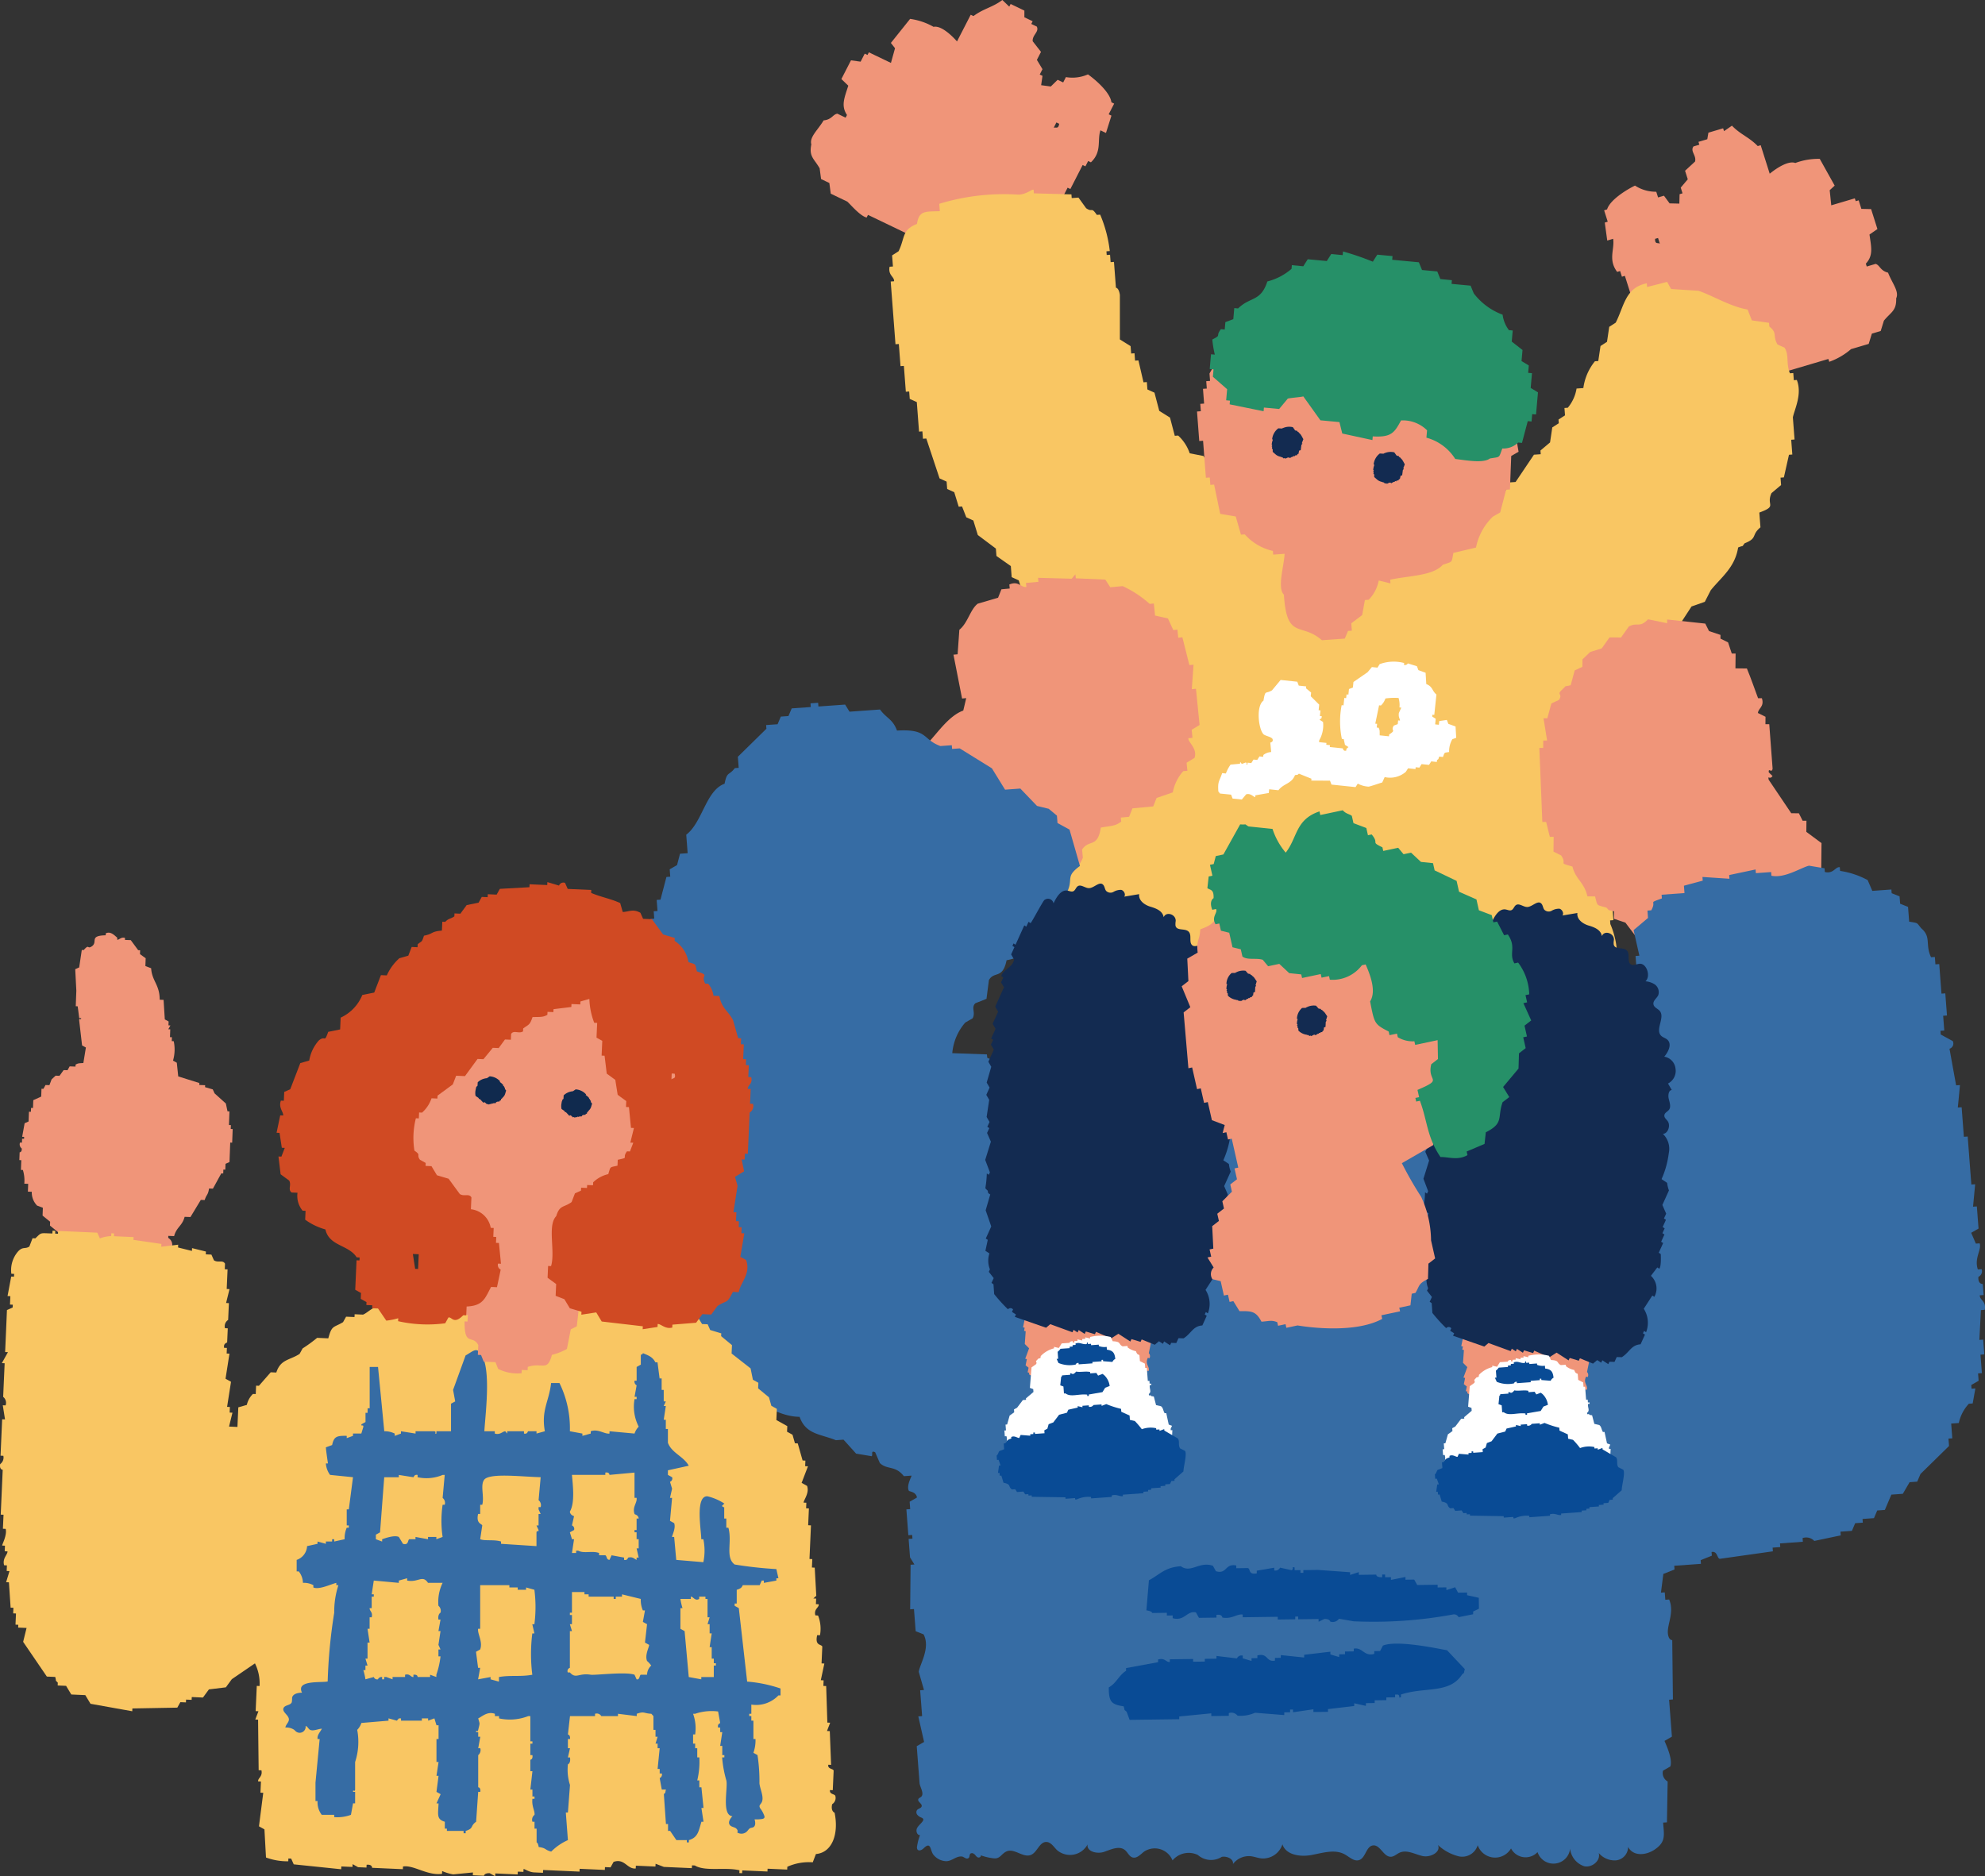
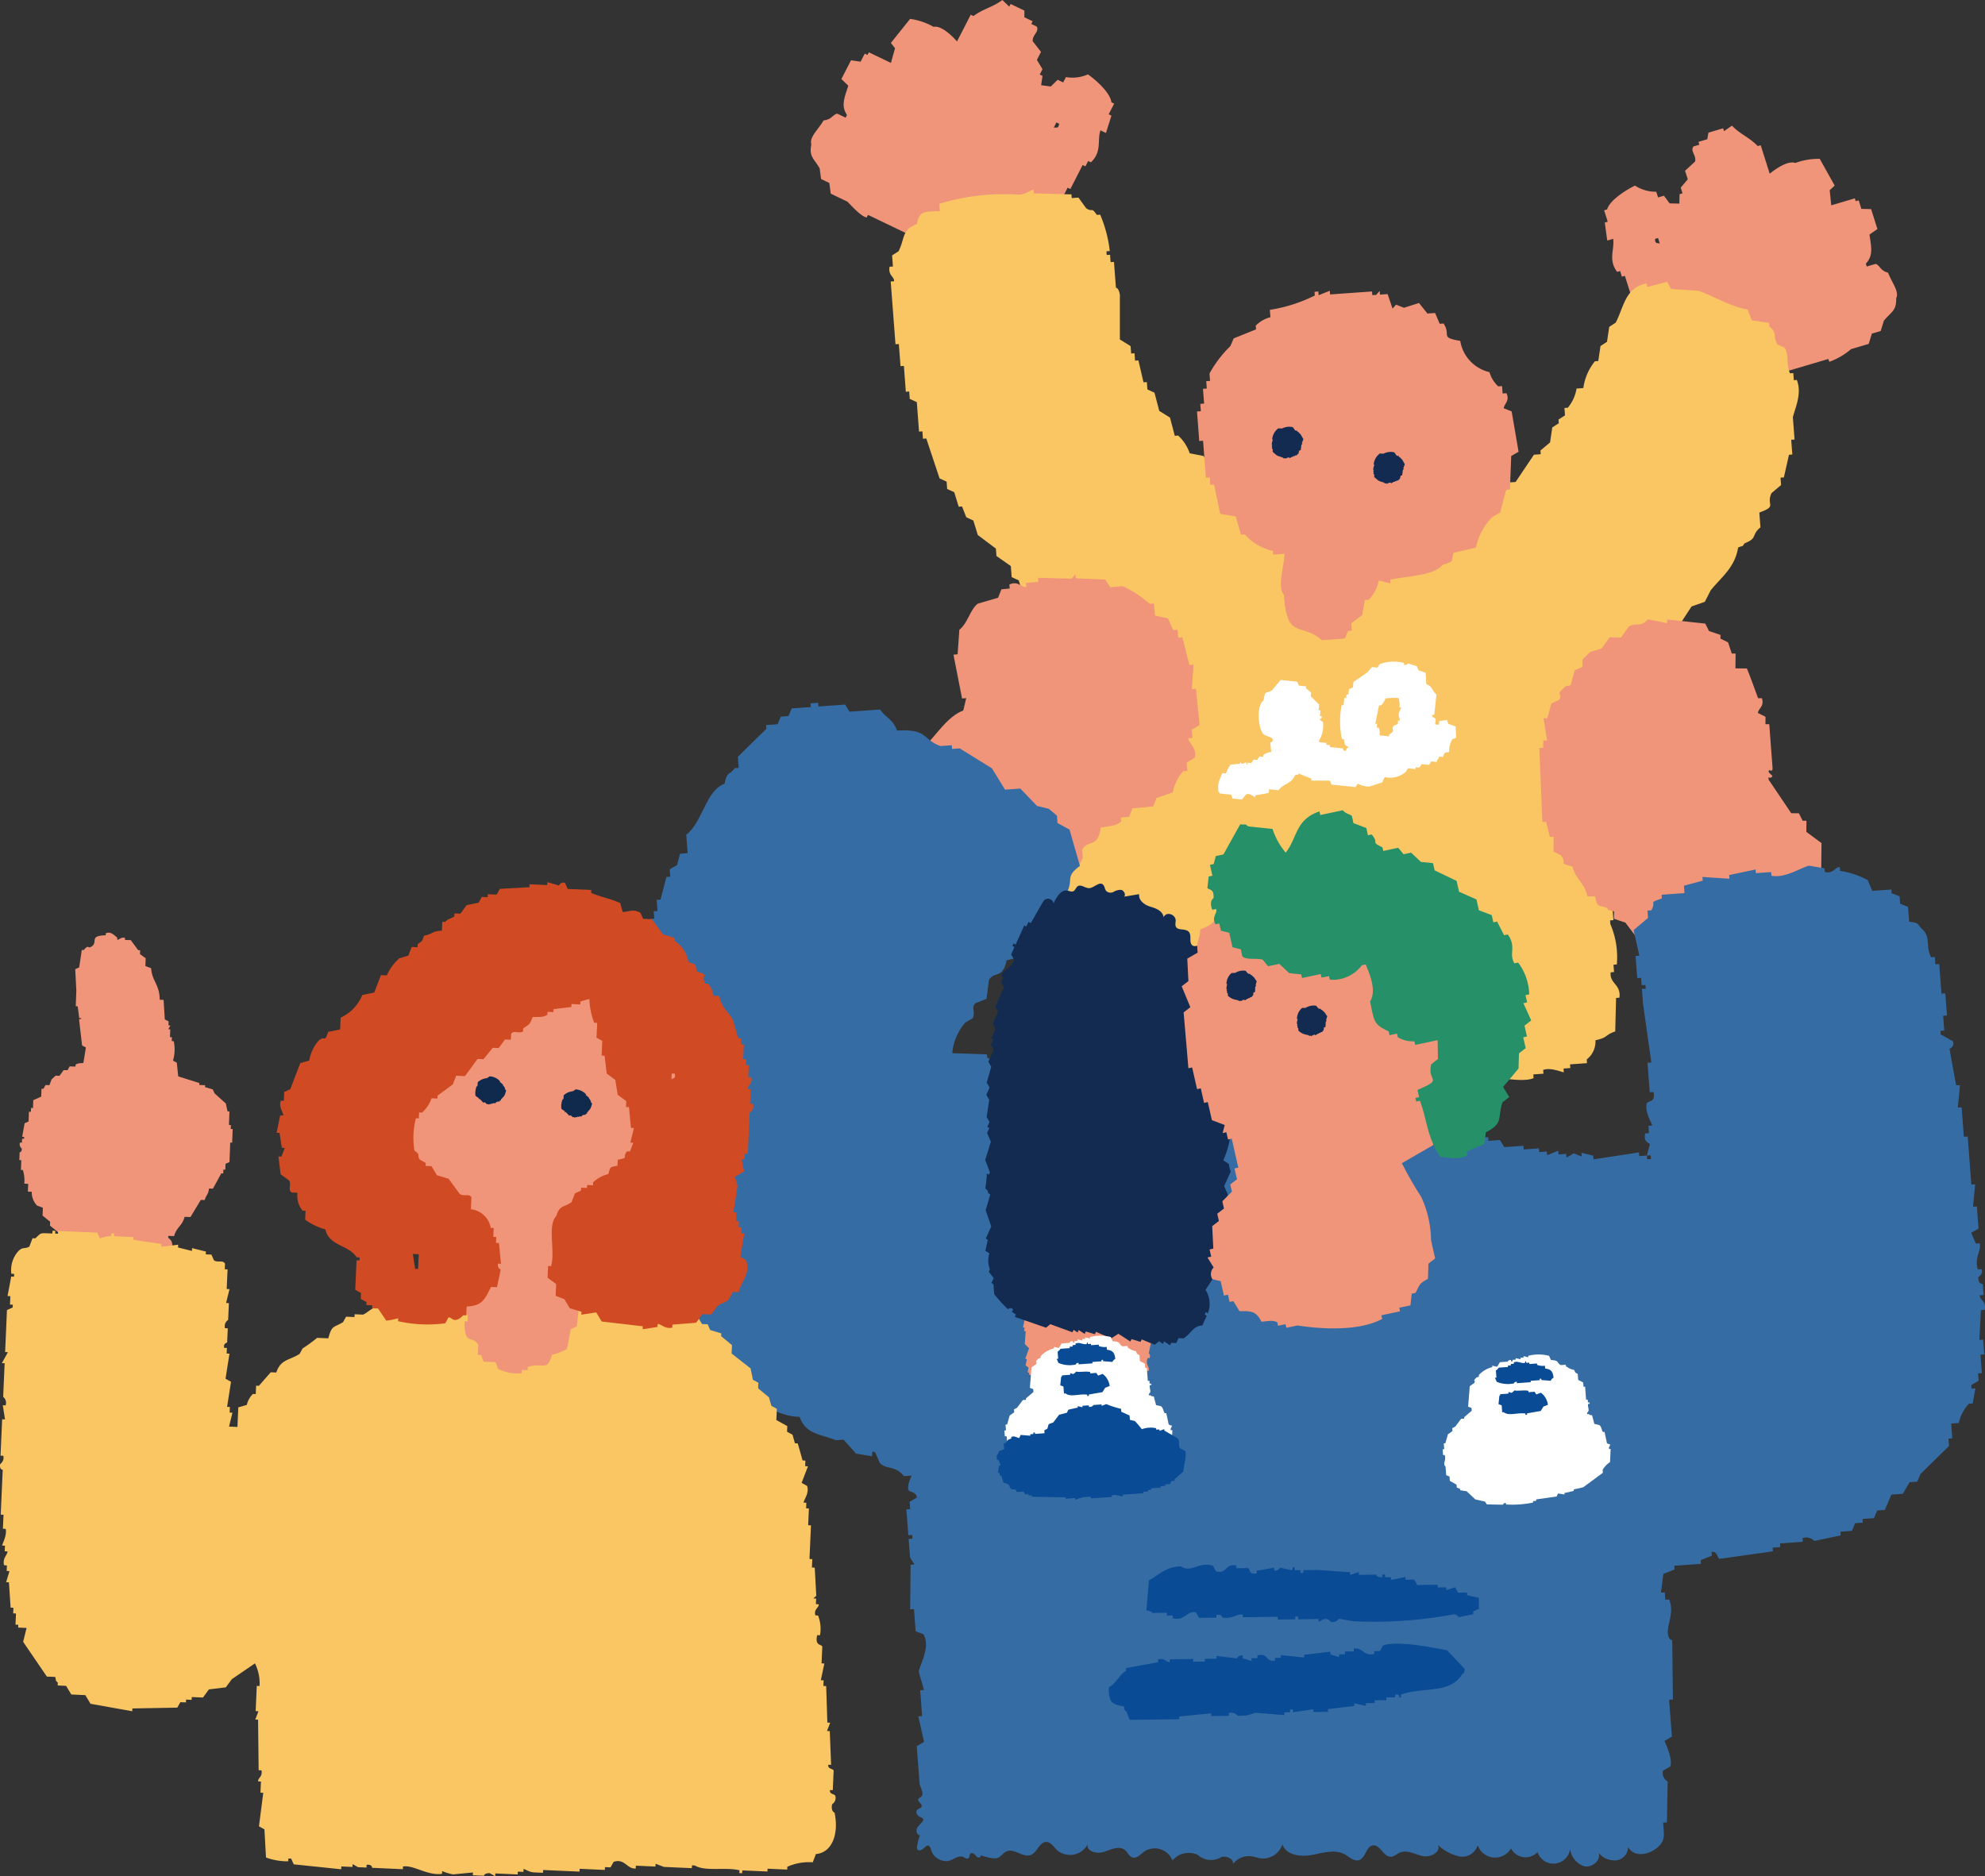
<svg xmlns="http://www.w3.org/2000/svg" id="グループ_23140" data-name="グループ 23140" width="177.718" height="167.997" viewBox="0 0 177.718 167.997">
  <rect x="0" y="0" width="177.718" height="167.997" fill="#333333" stroke="none" />
  <defs>
    <clipPath id="clip-path">
      <rect id="長方形_8436" data-name="長方形 8436" width="177.718" height="167.997" fill="none" />
    </clipPath>
  </defs>
  <g id="グループ_23139" data-name="グループ 23139" clip-path="url(#clip-path)">
    <path id="パス_116574" data-name="パス 116574" d="M855.561,77.809l-.081-.255c.694-.735.481-1.5.328-2.608l.71-.49-.565-1.786-.872-.02-.242-.766-.264.078-.081-.255-2.109.625q-.07-.677-.14-1.354l.446-.411-1.335-2.395a5.891,5.891,0,0,0-2.19.37c-.6-.231-1.626.417-2.292.958l-.807-2.551-.264.078c-.79-.818-1.534-1.021-2.309-1.827l-.71.49-.081-.255-1.318.391-.1.588-.791.234.081.255-.527.156c-.313.442.284.793.141,1.354l-.893.823.242.765-.63.745.161.51-.264.078q-.011.422-.021.844l-.872-.021-.506-.687-.527.156-.161-.51a3.413,3.413,0,0,1-1.905-.551c-.874.427-2.26,1.324-2.5,2.135l-.264.078.323,1.021-.264.078q.11.8.221,1.609l.527-.156c.153.924-.475,1.858.361,2.962l.264-.078.162.51.264-.078.727,2.3.264-.078.323,1.021.263-.078.081.255-.263.078q-.032,1.265-.064,2.53l-.264.078a.456.456,0,0,0,.425.432q.07.677.14,1.354l.264-.078.161.51.264-.078.888,2.806.264-.078.242.765.608.1.161.51,1.3.453.506.687.527-.156.081.255,1.319-.391.425.432,1.582-.469.834-1.921.527-.156.285-.922.527-.156-.081-.255,1.238-.646.1-.588.264-.078.081.255,4.219-1.25.081.255a6.132,6.132,0,0,0,1.948-1.135l1.582-.469.285-.921.791-.235.285-.922c.619-.773,1.138-.866,1.1-2,.294-.621-.372-1.372-.727-2.3-.718-.185-.72-.665-1.114-.786l-.791.234m-18.528-2.043c-.157-.115-.443.09-.425-.432l.264-.078.162.51" transform="translate(-688.431 -53.947)" fill="#f09579" fill-rule="evenodd" />
    <path id="パス_116575" data-name="パス 116575" d="M422.862,10.18c-.41.057-.492.53-1.232.6-.506.856-1.29,1.492-1.1,2.151-.231,1.112.265,1.285.746,2.146l.126.954.741.356.126.954,1.482.712c.29.265,1.144,1.281,1.73,1.427l.123-.239,3.952,1.9.123-.239.247.119q0,.3,0,.6l1.112.832-.123.239.494.238.126.954.494.237.5,2.027,1.482.712.492-.359,1.235.593.123-.239.494.238.615-.6,1.356-.242.245-.478.616,0,.368-.717.247.119,1.349-2.629.247.119.245-.478.247.119.366-1.314a.462.462,0,0,0,.492-.359l-.247-.119L442.861,18l-.247-.118.123-.239.247.119.491-.956.247.119,1.1-2.15.247.119.245-.478.247.119c1.011-.958.548-1.978.855-2.866l.494.237q.245-.776.489-1.553l-.247-.118.491-.956-.247-.119c-.1-.838-1.313-1.941-2.1-2.5a3.438,3.438,0,0,1-1.973.244l-.245.478-.494-.237-.615.6-.864-.117q.06-.418.121-.836l-.247-.119.245-.478-.5-.834.368-.716-.743-.953c-.047-.576.6-.828.367-1.313l-.494-.237.123-.239-.741-.356q0-.3,0-.6L438.374.356l-.123.239L437.633,0c-.9.673-1.669.756-2.586,1.438L434.8,1.32l-1.227,2.39c-.566-.64-1.466-1.44-2.1-1.307a5.851,5.851,0,0,0-2.1-.711l-1.721,2.152.371.476q-.183.657-.366,1.314l-1.976-.95-.123.239-.247-.119-.368.717-.864-.117-.859,1.673.618.595c-.338,1.07-.677,1.79-.116,2.625l-.123.239Zm19.61.785.247.119c-.071.518-.318.27-.492.359l.245-.478" transform="translate(-347.891)" fill="#f09579" fill-rule="evenodd" />
    <path id="パス_116576" data-name="パス 116576" d="M542.062,115.491q-.025-.331-.05-.661l-.3.022c-.371-.9-.049-1.608-.48-2.292l-.632-.287c-.472-.812.031-1.007-.733-1.609l-.025-.331-1.542-.222-.378-.97c-1.557-.265-3-1.194-4.4-1.68l-2.452-.157-.354-.639-1.795.46q-.012-.165-.025-.331c-1.934.382-2.029,2.055-2.782,3.522l-.581.374-.2,1.344-.581.374q-.1.672-.2,1.344l-.3.022a4.824,4.824,0,0,0-1.037,2.4l-.607.043a3.569,3.569,0,0,1-.784,1.718l-.3.022q.025.331.05.661l-.582.374q.013.165.025.331l-.582.374q-.1.672-.2,1.344l-.86.726q.013.165.025.33l-.607.043-1.644,2.444-.607.043-.253.683-.607.043q.012.165.025.331l-.607.043.025.331-.91.065q.012.165.025.331l-.911.065-.253.683-.935-.265q-.012-.165-.025-.331l-.885.4q-.013-.165-.025-.331l-.91.065q-.012-.165-.025-.331l-1.517.108q-.013-.165-.025-.33c-1.194-.189-1.065,1.338-2.377.834l-.682-.948-.607.043-.025-.331-.582.374q-.013-.165-.025-.331l-1.214.086q-.013-.165-.025-.331l-1.214.086q-.012-.165-.025-.33l-1.516.108q-.013-.165-.025-.331l-3.009.547-.076-.992c-.4-.148-.751-.067-1.239-.244q-.013-.165-.025-.331l-.91.065q-.013-.165-.025-.331l-.607.043-.682-.948-1.214.086-.025-.33-.278.352-.329-.309c-.52.064-1.519.569-2.427.173l-.354-.64-1.239-.244a3.79,3.79,0,0,0-1.036-1.588l-.3.022-.429-1.631-.961-.6-.429-1.631-.632-.287q-.025-.331-.05-.661l-.3.022q-.227-.981-.455-1.962l-.3.022q-.025-.331-.05-.661l-.3.022-.05-.661-.96-.6q0-1.994,0-3.988c-.1-.654-.353-.64-.353-.64l-.176-2.314-.3.022q-.025-.331-.05-.661l-.3.022-.025-.331.3-.022a11.684,11.684,0,0,0-.859-3.262l-.3.022c-.536-.775-.35-.177-.961-.6l-.682-.948-.606.043-.025-.331-3.363-.093q-.013-.165-.025-.331c-.228-.01-.749.5-1.492.439a19.838,19.838,0,0,0-6.953.828q.025.331.05.661c-1.335.043-1.854-.062-2.048,1.143-1.376.531-1.06,1.262-1.644,2.444l-.582.374q.038.5.076.992l-.3.022c-.152.777.439.888.4,1.3l-.3.022.428,5.619.3-.022q.075.992.151,1.983l.3-.022q.088,1.157.176,2.314l.3-.022q.025.331.05.661l.632.287.2,2.644.3-.022.05.661.3-.022,1.187,3.571.632.287q.025.33.05.661l.632.287.4,1.3.3-.022.379.97.632.287.4,1.3,1.618,1.214q.025.331.05.661l1.289.905q.038.5.075.992l.632.287.4,1.3.607-.043q0,1.994,0,3.988l-.3.022q.025.331.05.661l-.3.022.126,1.653-.3.022.076.992-.3.022q.013.165.025.331l.3-.022.151,1.983.3-.022q.012.165.025.331l-1.138,1.078c-.562,1.54.743,2.787.352,4.628l-.3.022q.038.5.075.992l-.3.022.353,4.628q.088,1.157.176,2.314l.3-.022.025.331-.581.374c-.282,1.051.541,1.558.48,2.292l-.3.022q.29,1.807.581,3.615l.3-.022q-.088.837-.177,1.674l.3-.022.606,3.945.3-.022q.051.661.1,1.322l.3-.022q.025.331.05.661l.3-.022c.054.364-.525,1.226-.152,2.005l.632.287.076.992.632.287q.025.33.05.661l2.275,1.832q.013.165.025.331l.607-.043q.012.165.025.331l2.123-.152.025.331,1.214-.087q.012.165.025.331l2.427-.173q.012.165.025.331l.935.266q-.012-.165-.025-.331l.91-.065q-.013-.165-.025-.331c.418-.309.5-.258,1.189-.417q.025.331.05.661l1.846.2.025.331c1.426.36,5.628-.387,5.765-.411.736-.132.779.2,1.238.244a23.928,23.928,0,0,0,6.65-.807c.767-.216.935.266.935.266l9.405-.671-.025-.331.607-.043-.025-.331c.456-.148,2.9.508,3.969.049l-.025-.331.91-.065q-.013-.165-.025-.331c.659-.272,1.74.231,1.846.2l-.025-.331.607-.043q-.013-.165-.025-.331l1.517-.108q-.013-.165-.025-.331a2.032,2.032,0,0,0,.784-1.718c1.154-.246.814-.467,1.77-.791l.077-3,.3-.022c.155-1.218-.9-1.242-.783-2.271l.3-.022-.05-.661.3-.022a7.507,7.507,0,0,0-.58-3.614q-.012-.165-.025-.331l.3-.022q-.088-1.157-.176-2.314a12.722,12.722,0,0,1-.833-2.932l.3-.022-.151-1.983.3-.022-.378-.97.3-.022q-.05-.661-.1-1.322l-.3.022q-.063-.826-.126-1.653c-.031-.1-.392-.068-.354-.639l.3-.022q-.063-.826-.126-1.653a.922.922,0,0,1-.38-.97l.3-.022-.126-1.653-.38-.97.3-.022q-.126-1.653-.252-3.305a3.554,3.554,0,0,0,1.441-1.1c-.008-.11-.017-.22-.025-.331l.91-.065.531-1.035.91-.065-.025-.331,1.188-.417c.359-1.975,1.429-1.2,2.58-2.178l1.366-2.091,1.188-.417.531-1.035c.95-1.178,2.163-2.026,2.453-3.831.591-.242.265.027.582-.374,1.2-.476.556-.713,1.416-1.43q-.051-.661-.1-1.322c1.663-.613.577-.619,1.087-1.739l.86-.726q-.025-.331-.05-.661l.3-.022q.228-1.013.456-2.027l.3-.022q-.05-.661-.1-1.322l.3-.022-.151-1.983c.152-.735.85-2.075.355-3.349l-.3.022" transform="translate(-381.458 -81.426)" fill="#f9c663" fill-rule="evenodd" />
    <path id="パス_116577" data-name="パス 116577" d="M813.305,321.662l.335.667,1.024.342c0,.11,0,.221,0,.331l.681.339.331,1,.343,0q-.008.663-.015,1.326l1.027.011c.4.98.588,1.556,1,2.663l.342,0c.24.765-.317.879-.357,1.322l.681.339q0,.332-.007.663l.342,0q.149,1.99.3,3.981c-.079.462-.383-.139-.346.328l.339.335c-.273.387-.436-.133-.346.328l2.021,3,.685.007.335.667.342,0q-.005.5-.011.994l1.359,1.009q-.015,1.326-.03,2.651l-.343,0q-.178.662-.358,1.322l-.342,0-.015,1.325-.343,0c-.474.628-.792.754-1.046,1.646l-.685-.007c-.214.66.044.286-.35.659,0,.111,0,.221,0,.332l-1.028-.011c-.239.825-.184.539-.7.987q0,.165,0,.331l-.685-.007-.7.986-1.716.314c0,.11,0,.221,0,.331l-3.768-.04c0-.11,0-.221,0-.331l-.685-.007q0-.166,0-.332l-1.028-.011-.674-1-1.024-.342c0-.111,0-.221,0-.331l-1.028-.011-1.012-1.337-1.024-.342q0-.331.008-.662c-.682-.207-.3.042-.681-.339-.929-.263-.779-.087-1.016-1l-.685-.007c-.3-1.312-1.035-1.458-1.34-2.666-1.394-.4-.407-.135-1.016-1l-.682-.339q.008-.662.015-1.325l-.343,0q-.164-.665-.328-1.33l-.343,0q-.133-3.315-.267-6.632l.342,0q0-.331.008-.662l.343,0q-.159-1-.32-1.993l.343,0,.358-1.322.689-.324c.386-.638-.338-.387.354-.99.393-.367,0-.141.689-.324l.358-1.322.689-.324q0-.331.007-.663L803,324.2l1.031-.32.7-.987,1.028.011.7-.986c.8-.429.925.176,1.72-.645l1.709.35c0-.111,0-.221,0-.332l3.422.368" transform="translate(-660.629 -265.821)" fill="#f09579" fill-rule="evenodd" />
    <path id="パス_116578" data-name="パス 116578" d="M471.779,325.313a3.542,3.542,0,0,0,2.052-2.01l-.072-.719c.616-.961,1.393-.1,1.679-1.975.933-.159,1.31-.128,1.824-.535l-.036-.36.744-.07.3-.755,1.86-.175.3-.755,1.452-.5a3.934,3.934,0,0,1,.935-1.9l.372-.035-.072-.72.708-.43c.293-.842-.587-1.4-.553-1.765l.372-.035-.072-.72.708-.43q-.163-1.62-.325-3.24l-.372.035.155-2.194-.372.035-.625-2.485-.372.035-.072-.72-.372.035-.48-1.044-1.152-.255q-.054-.54-.108-1.08l-.372.035a9.835,9.835,0,0,0-2.413-1.59l-1.116.1-.445-.685-2.64-.115-.036-.359-.336.394-3.012-.08c.012.12.024.24.036.359l-1.116.1.036.36c-.487.07-.693-.581-1.524-.22l.036.36-.744.07-.3.755-1.824.535c-.685.537-.872,1.708-1.643,2.335q-.077,1.1-.155,2.194l-.372.035.77,3.925.372-.035-.264,1.114c-1.258.449-2.262,1.939-3.1,2.835l-.3.755-1.116.1.036.36c-1.037.681-1.458.629-1.679,1.974l-.744.07.072.72-.708.43.589,2.124-.372.035q.036.361.072.72l-.372.035.553,1.765c1.077.17,1.133.543,1.969.905l.072.72,1.9.185.553,1.764.744-.07q.036.36.072.72l1.524.22c.254.767.34,1,.889,1.37l.036.36,1.86-.175.444.685c1.955.6,5.5-2.391,5.663-3.439" transform="translate(-376.881 -246.508)" fill="#f09579" fill-rule="evenodd" />
    <path id="パス_116579" data-name="パス 116579" d="M352.281,467.6l.027.026c.093.1.167.225.294.275s.311-.064.256-.188a4.939,4.939,0,0,0,1.228.278c.537.019.628-.433,1.1-.632.692-.29,1.469.6,2.164.321.573-.234.757-1.163,1.376-1.159.41,0,.661.43.951.719a1.786,1.786,0,0,0,2.747-.5c-.106.648.866.879,1.486.663s1.361-.576,1.864-.154c.244.2.37.564.674.655.387.116.715-.275,1.036-.521a1.717,1.717,0,0,1,2.545.787,1.885,1.885,0,0,1,2.271-.483,1.783,1.783,0,0,0,2.139.164c.459-.083,1.079.186,1,.646a1.782,1.782,0,0,1,1.606-.7c.312.036.611.156.923.193a1.821,1.821,0,0,0,1.9-1.26c.314.967,1.615,1.144,2.614.956s2.092-.547,2.978-.049c.417.234.835.659,1.286.5.583-.205.611-1.227,1.225-1.307.655-.086.947,1.035,1.607,1.014.29-.009.516-.246.781-.366.644-.291,1.361.141,2.049.3s1.677-.343,1.384-.987a4.206,4.206,0,0,0,1.882,1.019,1.447,1.447,0,0,0,1.677-1,1.65,1.65,0,0,0,2.984.289,1.468,1.468,0,0,0,2.374.33,1.5,1.5,0,0,0,2.916-.31,1.858,1.858,0,0,0,1.258,1.573c.694.161,1.514-.51,1.3-1.19a1.86,1.86,0,0,0,1.567.663,1.208,1.208,0,0,0,1.065-1.2c.494.9,1.648.723,2.356.251,1.033-.687.87-1.261.781-2.429l.342-.024q.031-1.83.064-3.66a.864.864,0,0,1-.417-.967l.658-.379c.245-.74-.522-2.22-.518-2.289l.658-.379q-.126-1.653-.252-3.306l.342-.024q-.03-2.656-.061-5.313s-.341.032-.392-.637c-.06-.786.594-1.874.115-3l-.342.024-.05-.661-.342.024q.108-.838.216-1.677l1-.4q-.013-.165-.025-.331l2.391-.171q-.012-.165-.025-.331l1-.4q-.012-.165-.025-.331c.539-.1.474.548.734.612l4.758-.672q-.013-.165-.025-.331l.683-.049c-.008-.11-.017-.22-.025-.33l2.05-.146q-.012-.165-.025-.331a1,1,0,0,1,1.05.258l2.367-.5q-.013-.165-.025-.331l1.025-.073.291-.685.683-.049c-.008-.11-.017-.22-.025-.331l1.025-.073.291-.686.683-.049q.291-.686.583-1.371l1.025-.073.607-1.04.683-.049q.146-.343.291-.686l2.557-2.509q-.025-.33-.05-.661l.342-.024q-.051-.661-.1-1.322l.683-.049a3.674,3.674,0,0,1,.9-1.726l.342-.024q.121-.674.241-1.347l-.342.025q-.013-.165-.025-.331l.658-.379q-.025-.33-.05-.661l.342-.024q-.063-.826-.126-1.652l.342-.025q-.051-.661-.1-1.322l-.342.025q.07-1.334.14-2.669l.342-.024c.153-.791-.462-.865-.442-1.3l.342-.024-.076-.992s-.447.042-.392-.637a.557.557,0,0,0,.291-.686l-.342.024c-.338-1.04.354-1.743.165-2.338l-.342.024-.417-.967.658-.379-.151-1.983-.342.024q.095-1,.191-2.008l-.342.024q-.164-2.148-.327-4.3l-.342.024-.2-2.644-.342.024q.1-1,.191-2.008l-.342.024q-.3-1.641-.594-3.281a.485.485,0,0,0,.291-.685l-1.076-.588c-.008-.11-.017-.22-.025-.331l.342-.024-.1-1.323.342-.024-.151-1.983-.342.024-.2-2.645-.342.024q-.025-.33-.05-.661l-.341.025c-.552-1.162.053-1.8-.885-2.6-.433-.529-.243-.446-1.075-.588l-.1-1.322-.708-.282q-.025-.331-.05-.661l-.709-.282q-.012-.165-.025-.33l-1.708.122-.417-.967a7.48,7.48,0,0,0-2.467-.821l-.025-.331c-.4-.065-.553.618-1.341.428q-.013-.165-.025-.331l-1.391-.233c-.715.169-2.167,1.148-3.366.9-.008-.11-.017-.22-.025-.331l-1.367.1q-.012-.165-.025-.331l-2.366.5q.012.166.025.331l-2.417-.16q.013.166.025.331l-1.683.452q.025.33.05.661l-2.05.146q.013.165.025.331c-1.325.486-.423.123-.95,1.065l-.341.024.05.661-1.291,1.089.518,2.29-.342.024q.075.992.151,1.983l.342-.024q.025.331.05.661l.342-.025q.013.166.025.331l-.342.024.1,1.322q.372,2.632.745,5.265l-.342.024.2,2.644.342-.024c.189,1.008-.5.712-.608,1.041-.226.706.506,1.869.493,1.959l-.342.024q.025.331.05.661l-.342.024c-.174.795.324.814.417.967q-.133.508-.266,1.016l.342-.024q.013.165.025.331l-.342.024-.025-.331-.684.049c-.008-.11-.017-.22-.025-.331l-4.074.623-.025-.331-1.05-.257q.012.165.025.331l-.709-.282-.658.379q-.013-.165-.025-.331l-.683.049q-.013-.165-.025-.331l-1,.4-.025-.331-.683.049-.025-.331-1.367.1-.025-.331-1.708.122-.391-.636-1.025.073-.025-.331-1.367.1c-.008-.11-.017-.221-.025-.331l-1.392-.233c-.008-.11-.017-.221-.025-.331l-1.025.073q-.013-.166-.025-.331l-2.758-.136q-.013-.166-.025-.331l-.683.049-.025-.331-2.391.171c-.008-.11-.017-.22-.025-.331l-.683.049q-.012-.165-.025-.331l-1.025.073q-.013-.165-.025-.331l-1.733-.209c-.008-.11-.017-.22-.025-.331l-.684.049-.025-.33-.317.355-1.392-.233c-.009-.11-.017-.221-.025-.331l-1.025.073c-.008-.11-.017-.221-.025-.331l-2.025.477-.391-.637-.683.049-.025-.331-1.683.453c-.008-.11-.017-.221-.025-.331l-1.366.1c-.459.151.154.468-.317.355l-.392-.637-1.367.1-.025-.331-2.416-.16c-.008-.11-.017-.22-.025-.331l-1.708.122q.013.165.025.331l-1.05-.257c-.008-.11-.017-.22-.025-.331l-1.341.428-.025-.331-.683.049q-.012-.165-.025-.331l-1.708.122-.025-.331-.683.049q-.013-.165-.025-.331c-.657-.152-.472.261-.658.379-.484-.032.106-.206-.367-.306l-1.367.1-.392-.637-4.125-.038-.392-.637c-1.474-.442-1.614,1.033-2,.807q-.025-.331-.05-.661l-.709-.282L353.41,396l-3.1-.111a4.783,4.783,0,0,1,1.165-2.742l.658-.379c.288-.545-.161-.95.241-1.346l1-.4q.108-.839.216-1.677c.471-.83,1.233-.05,1.582-1.775,1.422-.278,1.075-.547,1.974-1.138l-.076-.992c.836-.286.54-.216.975-.734l.342-.024q-.025-.33-.05-.661l1.632-1.113-.076-.992.658-.379c.657-1.25-.186-1.422,1.19-2.411l-.935-3.257-1.076-.588q-.025-.33-.05-.661l-.734-.612-1.05-.257-1.493-1.555-1.367.1-1.176-1.91-2.884-1.788-.683.049q-.012-.166-.025-.331l-1.025.073c-1.641-.607-1.074-1.55-3.884-1.385-.375-1.041-.964-1.106-1.517-1.886l-2.733.195-.392-.636-2.392.171-.025-.331-.341.024-.342.024c.008.11.017.22.025.331l-1.708.122-.291.685-.683.049q-.145.343-.291.685l-1.024.073q.013.166.025.331l-2.557,2.509.076.991-.342.024c-.566.719-.692.266-.924,1.4-1.676.6-1.972,3.453-3.431,4.565q.063.826.126,1.653l-.683.049q-.133.508-.266,1.016l-.658.379.05.661-.342.024-.532,2.032-.342.025.076.992-.342.024.05.661-.342.024c.092.4.661.558.442,1.3l-.342.024q.025.331.05.661l-.975.734q.05.662.1,1.322l-.658.379q.088,1.157.176,2.314l-.975.734q.088,1.157.176,2.314l-.341.024q-.121.673-.241,1.346l-.342.024q-.007,2.16-.014,4.322c.023.076.451.08.392.637l-.342.024q.018,2.491.036,4.982l.342-.024.227,2.975.342-.024q.025.33.05.661l.342-.024.1,1.322.342-.024q-.121.674-.241,1.347l-.342.024q.455,1.463.91,2.926l1.783.87q.285,1.475.568,2.951l.709.282.834,1.935,1.076.588q.025.33.05.661l1.075.588q.05.661.1,1.322l2.543,1.813q.012.165.025.331l.683-.049c.3,1.6,2.949,3,4.693,2.989.566,1.585,1.83,1.523,3.251,2.095l.683-.049,1.126,1.249,1.392.233c.143-.114-.121-.557.316-.355l.418.967c.679.637,1.373.183,2.15,1.176l.683-.049c.047.034-.472.863-.241,1.346.049.1.629.069.734.612l-.658.379.05.661-.342.024.176,2.314.342-.024q.013.165.025.331l-.342.024.126,1.652.392.637-.342.024q-.019,2-.039,3.991l.342-.024.151,1.983.709.282c.635,1.207-.338,2.669-.432,3.354l.468,1.629-.342.025.176,2.313-.342.024q.259,1.145.518,2.29l-.658.379q.126,1.648.251,3.3c.027.356.487.995.107,1.262-.077.055-.178.09-.215.177-.1.229.351.4.3.64-.037.178-.293.2-.411.333a.35.35,0,0,0,.007.418.825.825,0,0,0,.361.258c.077.033.166.075.184.157a.229.229,0,0,1-.049.167c-.149.227-.392.388-.512.632s0,.635.27.618a4.693,4.693,0,0,0-.264,1.006.385.385,0,0,0,.031.275c.121.175.4.056.548-.093.66-.651.586.116.848.52a1.515,1.515,0,0,0,1.2.627c.514-.02.841-.446,1.352-.424.215.009.414.3.634.139.115-.083.052-.3.17-.4a.267.267,0,0,1,.332.059" transform="translate(-265.052 -301.588)" fill="#366ca4" fill-rule="evenodd" />
    <path id="パス_116580" data-name="パス 116580" d="M621.7,167.576l.342-.024q.025.33.05.661l.341-.024.544,2.62,1.391.233q.234.814.468,1.628l.342-.024a4.764,4.764,0,0,0,2.518,1.482q.012.165.025.331l1.024-.073c-.063,1.149-.678,3.056-.064,3.66.255,4.109,1.555,2.436,3.4,4.078l2.05-.146.291-.686.342-.024q-.025-.331-.05-.661l.975-.734q.121-.674.241-1.347l.342-.024a3.383,3.383,0,0,0,.9-1.726l1.05.257q-.013-.165-.025-.331c1.7-.364,3.832-.34,4.707-1.333.91-.319.772-.134.949-1.065l2.025-.477a5.27,5.27,0,0,1,1.507-2.766l.658-.379q.266-1.016.532-2.032l.342-.024q.058-1.5.115-3l.658-.379q-.31-1.806-.619-3.612l-.709-.282c.035-.408.57-.652.241-1.346l-.342.024q-.025-.331-.05-.661l-.342.024a2.8,2.8,0,0,1-.784-1.274,3.445,3.445,0,0,1-2.618-2.8c-1.882-.321-.779-.486-1.493-1.555l-.342.024-.417-.967-.683.049-.758-.943-1.342.428-.709-.282-.316.355-.442-1.3-.683.049c-.008-.11-.017-.22-.025-.331l-.317.355-.342.024c-.008-.11-.017-.22-.025-.331l-3.758.268-.025-.331-1,.4-.025-.331-.342.024c.008.11.017.22.025.331a13.654,13.654,0,0,1-4.024,1.284l.05.661a2.758,2.758,0,0,0-1.316.758l.025.331-2,.807-.291.685a10.449,10.449,0,0,0-1.873,2.46q.025.33.05.661l-.342.025q.025.331.05.661l-.341.024q.051.661.1,1.322l-.342.024c.017.22.033.441.05.661l-.342.024q.1,1.322.2,2.644l.342-.024q.126,1.653.252,3.306" transform="translate(-513.732 -124.797)" fill="#f09579" fill-rule="evenodd" />
-     <path id="パス_116581" data-name="パス 116581" d="M648.127,132.919l-.283-.692-1.364-.128-.283-.692-2.387-.224.029-.33-1.364-.128-.4.628a24.732,24.732,0,0,0-2.67-.916q-.014.165-.029.33l-1.023-.1-.4.628-1.705-.159-.4.628-1.023-.1-.029.33a5.268,5.268,0,0,1-2.163,1.129c-.6,1.842-1.523,1.335-2.621,2.418l-.341-.032q-.044.5-.088.991l-.711.267-.058.66-.341-.032c-.525.687.108.481-.769.927a9.412,9.412,0,0,0,.224,1.353l-.34-.032-.117,1.321.341.032-.058.66,1.277,1.118q-.044.5-.088.991l.341.032-.029.33,3.04.618.029-.33,1.364.128.77-.927c.141-.059,1.17-.135,1.394-.2l1.529,2.141,1.705.16.253,1.023,2.7.586.029-.33c1.684.105,1.944-.347,2.534-1.428a3.075,3.075,0,0,1,2.329.884l-.058.66a4.415,4.415,0,0,1,2.582,1.907c1.057.129,2.511.4,3.1-.043.95-.165.783-.006,1.111-.895a1.911,1.911,0,0,0,1.423-.533l.34.032.517-1.949.34.032.058-.66.342.032.175-1.981-.653-.394q.058-.66.117-1.321l-.342-.032q.029-.33.058-.66l-.652-.394.088-.991-.965-.756.088-.991-.341-.032a2.9,2.9,0,0,1-.565-1.385,5.763,5.763,0,0,1-2.582-1.906l-.283-.692-1.705-.16q.015-.165.029-.33l-1.023-.1" transform="translate(-519.165 -107.922)" fill="#269068" fill-rule="evenodd" />
-     <path id="パス_116582" data-name="パス 116582" d="M767.227,671.3l-.147-.036.057-.277-.147-.036.028-.139.147.036.113-.554.147.036c.138-.411-.355-.586-.067-1.181l.147.036a.386.386,0,0,0-.062-.452l.255-1.248-.147-.036.227-1.109-.147-.036.4-1.941-.147-.036.085-.416-.147-.036q.156-.762.312-1.525l-.147-.036q.04-.572.08-1.145l-.56-.283.029-.139c-.358-.221-.908-.089-1.058-.114l.029-.139-.855-.355-.028.139-.294-.072-.2.241c-.352.05-.763-.342-.855-.355l-.028.139-.442-.108-.028.139-1.03-.253-.028.139-.441-.108-.028.139c-.16-.017-.345-.375-.708-.319l-.379.344a1.483,1.483,0,0,0-.707-.319l-.029.139-.441-.108-.029.139-1.03-.252-.028.139-.736-.18-.028.139-.294-.072-.028.139-.589-.144a5.264,5.264,0,0,0-.787.826l-.294-.072a1.94,1.94,0,0,0-.255,1.248l.266.211c-.057.166-.389.418-.318.8l.266.211-.232.38.147.036-.057.277.385.385c-.061.15-.363.312-.289.657l.266.211-.113.555.147.036-.171.832.147.036-.057.277.147.036q-.04.572-.08,1.145l.385.385-.346.934.147.036-.113.555.266.211-.085.416.147.036-.029.139.413.247c-.111.8.27.864.48,1.428l.764.042-.028.139.735.181.2-.241a3.2,3.2,0,0,0,1.471.36l.028-.138a.4.4,0,0,1,.238.349l.617.006.029-.139c.346-.022.8.352.854.355l.028-.139.441.108.028-.139,1.353.186q.014-.069.028-.139l.589.144.028-.139a1.433,1.433,0,0,1,.764.042,1.4,1.4,0,0,1,.583-.585l.147.036c.019-.092.038-.185.057-.277l.5-.169q0-.365-.005-.729c.085-.18.188.1.176-.1" transform="translate(-625.357 -545.883)" fill="#f09579" fill-rule="evenodd" />
-     <path id="パス_116583" data-name="パス 116583" d="M743.719,469.563c-.216.238-1.194,2.115-1.246,2.081l-.179-.116-.2.433-.179-.116-.784,1.734-.179-.116-.1.217.179.116-.294.65.26.449c-.1.724-1.015.909-1.142,1.5l.179.116-.2.434.26.448-.784,1.734.26.449-.49,1.084.26.449-.392.867.179.116-.2.433.26.449-.49,1.084.26.449q-.2.707-.409,1.416l.26.449-.294.65.259.448q-.115.766-.23,1.533c.086.149.173.3.26.448l-.2.434.179.116-.2.433.341.781-.507,1.633.421,1.114-.1.216-.179-.116a8.822,8.822,0,0,1-.132,1.316c.3.362.167.07.26.449l.179.116-.409,1.416.5,1.447-.49,1.083.179.116-.214.983.358.232a2.12,2.12,0,0,0,.046,1.431l-.1.217.439.564-.2.433.179.116q.032.441.064.882a14.524,14.524,0,0,0,1.235,1.361.292.292,0,0,1,.456.014l-.1.217.358.232-.1.217,2.8.97.375-.317,1.986.724.1-.216.358.231.1-.217.537.348.1-.217.814.246.1-.217,1.35.595.652-.418,1.073.695.1-.217.814.246.1-.217,1.172.478.375-.317.358.232.1-.217.536.347.1-.216.456.015.2-.434.456.014c.707-.456.831-1.093,1.679-1.155l.392-.867-.179-.116.1-.216.179.116a2.315,2.315,0,0,0-.208-2.1l.767-1.184.179.116a1.528,1.528,0,0,0-.306-1.88l.571-.751.179.116c.181-.2.141-1.106.132-1.316l-.179-.116.392-.867-.179-.116.294-.65-.179-.116.2-.434-.179-.116.294-.65-.179-.116.2-.433-.34-.781.588-1.3a2.784,2.784,0,0,1-.161-.666c0-.033-.449-.3-.5-.349a8.173,8.173,0,0,0,.646-2.324,1.852,1.852,0,0,0-.528-1.726c.448-.009.718-.746.422-1.151-.114-.156-.3-.287-.291-.489.005-.261.3-.341.435-.546.168-.26.036-.632-.042-.952s-.009-.782.272-.787l-.338-.583a1.272,1.272,0,0,0,.673-1.336,1.213,1.213,0,0,0-1.009-1.068c.336-.393.679-1.04.342-1.454-.184-.226-.5-.249-.676-.481-.43-.564.379-1.558-.044-2.13-.179-.242-.538-.318-.588-.629-.054-.337.312-.529.437-.833a.856.856,0,0,0-.289-.922,1.745,1.745,0,0,0-.865-.3c.5-.44.11-1.622-.524-1.571-.294.024-.631.234-.85,0-.247-.268-.03-.8-.231-1.111-.286-.451-1.126-.078-1.238-.621a1.671,1.671,0,0,1,.02-.409c.026-.609-.866-.887-1.076-.336-.1-.583-.7-.8-1.193-.946s-1.082-.543-1-1.123l-1.339.225c.162-.2-.04-.562-.277-.608a1.274,1.274,0,0,0-.685.182.548.548,0,0,1-.668-.1c-.109-.149-.121-.371-.236-.513-.325-.4-.819.266-1.285.277-.355.008-.734-.383-1.028-.159-.143.109-.2.336-.356.424-.171.1-.375-.018-.567-.046-.561-.082-.96.572-1.229,1.144a.5.5,0,0,0-.808-.3" transform="translate(-610.974 -387.3)" fill="#132b51" fill-rule="evenodd" />
    <path id="パス_116584" data-name="パス 116584" d="M758.843,703.57c-.417-.189-.089-.426-.894-.458l-.172-.379a3.709,3.709,0,0,0-1.862,0l.01.13-.437-.1.01.13-.285.021.01.13-.437-.1.01.13-.285.02c0,.043.007.087.01.13l-.143.01-.01-.13c-.319.021-.275.15-.275.15l-.713.051-.255.409-.437-.1.01.13a2.508,2.508,0,0,0-1.1.6c-.148.159-.061,0-.123.269-.278.1-.124-.009-.275.15-.266.255.027.156-.113.4l-.407.29q-.074.918-.147,1.836l.3.109q.01.13.02.259l-.673.57c0,.043.007.086.01.13l-.285.02-.52.689-.275.15.02.259-.408.29-.226.8-.143.01q.02.259.04.519l-.142.01q.02.259.04.519l.142-.01c.18.521-.228.74.079,1.037q.03.389.059.778l.295.109q.015.194.03.389l.6.348q.01.13.02.259l.295.109.01.13.58.089.772.727.875.2.162.249,1.435.028c.035-.01.034-.172.275-.15l.01.13a9.169,9.169,0,0,0,2.422-.173l-.01-.13.285-.02c0-.043-.007-.086-.01-.13l1.842-.262.123-.269.58.089-.01-.13.845-.191-.01-.13.845-.191,1.763-1.3-.02-.259a2.065,2.065,0,0,1,.663-.7q.027-.589.054-1.177l-.143.01c0-.043-.007-.086-.01-.13l.123-.269-.295-.109-.222-1.027-.142.01c-.143-.224-.127-.488-.334-.628l-.437-.1-.2-.768c-.291-.058-.121.026-.295-.109l-.142.01-.01-.13c.274-.2.04-.434.083-.788l.142-.01-.01-.13-.142.01c-.006-.087-.013-.173-.02-.259l-.143.01q-.044-.584-.089-1.167l-.142.01-.03-.389-.447-.229-.039-.519c-.072-.114-.185.025-.315-.369a1.742,1.742,0,0,1-.742-.338l-.01-.13-.427.03" transform="translate(-619.091 -581.333)" fill="#fff" fill-rule="evenodd" />
-     <path id="パス_116585" data-name="パス 116585" d="M760.684,742.162c-.2-.311-.007-.65-.212-.9l-1.2-.7c0-.043-.007-.086-.01-.13l-.417.16-.01-.13-.285.02-.01-.13a2.289,2.289,0,0,0-1.282.091,7.2,7.2,0,0,0-.629-.737l-.437-.1q-.015-.194-.03-.389l-.742-.338-.02-.259a8.642,8.642,0,0,1-1.322-.427l-.417.16-.01-.13-.713.051a.4.4,0,0,1-.417.16c0-.043-.007-.086-.01-.13l-.57.041c0,.043.007.087.01.13l-.437-.1.01.13-.845.19-.123.27-.7.181-.521.689-.418.16-.113.4-.275.15.02.259-.855.061-.01-.13-.143.01.01.13-.285.02c0,.043.007.086.01.13l-.865-.069-.123.27c-.121.038-.437-.25-.722-.079l.01.13c-.386.124-.356.172-.54.429l-.142.01q.02.259.039.519l-.417.16c-.113.1-.086.262-.255.409l.03.389.142-.01.182.509-.143.01-.093.658.142-.01q.01.129.02.259l.143-.01.192.638c.745.138.379.368.762.6l.285-.02.162.249.57-.041.162.249.285-.02.01.13.285-.02.01.13,3.012.046.01.13.855-.061.01.13.143-.01a2.457,2.457,0,0,1,1.272-.221l.01.13,1.852-.132-.01-.13c.454-.145.724.126,1.007.059l-.01-.13,1.852-.132-.01-.13.428-.031-.01-.13.285-.02c0-.043-.007-.086-.01-.13l.855-.061c0-.043-.007-.087-.01-.13l.427-.03c0-.043-.007-.086-.01-.13l.428-.031.123-.269.285-.02-.01-.13.806-.709c0-.412.331-1.527.146-1.836l-.447-.229" transform="translate(-615.795 -610.782)" fill="#094b95" fill-rule="evenodd" />
    <path id="パス_116586" data-name="パス 116586" d="M779.893,706.859q-.01-.125-.019-.25a1.44,1.44,0,0,1-.7-.076c0-.042-.006-.083-.009-.125l-.687.049c0-.042-.006-.083-.009-.125l-.275.02c0-.042-.006-.084-.009-.125-.192-.029.017.034-.128.135-.393.038-.577-.2-.971-.056,0,.042.006.083.01.125l-.275.02c0,.042.006.083.01.125l-.275.02.01.125-.825.059a1.283,1.283,0,0,1-.256.27q.024.313.048.625l-.137.01.166.365a2.617,2.617,0,0,0,1.531.142c.036-.01.031-.163.265-.145,0,.042.006.083.01.125l1.237-.088c0-.042-.006-.083-.01-.125l.824-.059c0-.042-.006-.084-.009-.125l.137-.01c0,.042.006.083.01.125l.834.066a.523.523,0,0,1,.256-.27c-.059-.567-.234-.76-.754-.827" transform="translate(-641.557 -584.32)" fill="#094b95" fill-rule="evenodd" />
    <path id="パス_116587" data-name="パス 116587" d="M781.032,721.474l-.4.154-.157-.24-.55.039c0-.042-.006-.083-.009-.125-.4-.086-.917.042-1.247-.037-.349.411-.36.1-.54.164,0,.042.006.083.01.125l-.687.049c-.178.074.052.066-.128.135q-.04.38-.08.76l.285.106.047.625.138-.01c.464.365,1.174.025,1.943.113,0,.042.006.083.01.125l.137-.01c0-.042-.006-.083-.01-.125l1.227-.213.246-.395.4-.155a1.592,1.592,0,0,0-.489-.971Z" transform="translate(-643.083 -596.769)" fill="#094b95" fill-rule="evenodd" />
    <path id="パス_116588" data-name="パス 116588" d="M539.922,661.529l-.147-.036.057-.277-.147-.036.028-.139.147.036.113-.555.147.036c.138-.411-.355-.586-.067-1.181l.147.036a.386.386,0,0,0-.062-.452l.255-1.248-.147-.036.227-1.109-.147-.036.4-1.941-.147-.036.085-.416-.147-.036.312-1.525-.147-.036q.04-.573.08-1.145l-.56-.283.028-.139c-.358-.221-.908-.089-1.058-.114l.028-.139-.854-.355-.028.139-.294-.072-.2.241c-.351.05-.763-.342-.855-.355l-.028.139-.442-.108-.028.139-1.03-.253-.029.139-.441-.108-.028.139c-.16-.017-.345-.375-.708-.319l-.379.344a1.483,1.483,0,0,0-.707-.319l-.029.139-.441-.108-.029.139-1.03-.252-.028.139-.736-.18-.028.139-.294-.072-.028.139-.589-.144a5.264,5.264,0,0,0-.787.826l-.294-.072a1.939,1.939,0,0,0-.255,1.248l.266.211c-.057.166-.389.418-.318.8l.266.211-.232.38.147.036-.057.277.385.385c-.061.151-.363.312-.289.657l.266.211-.113.555.147.036-.17.832.147.036-.057.277.147.036q-.04.572-.08,1.145l.385.385-.346.934.147.036-.113.554.266.211-.085.416.147.036-.029.139.413.247c-.111.8.27.864.481,1.428l.764.042-.028.139.735.181.2-.241a3.2,3.2,0,0,0,1.471.36l.029-.139a.4.4,0,0,1,.237.349l.617.006.028-.139c.346-.022.8.352.854.355l.028-.139.441.108.028-.138,1.353.186.028-.139.589.144.028-.139a1.433,1.433,0,0,1,.764.042,1.4,1.4,0,0,1,.583-.585l.147.036.057-.277.5-.169q0-.365-.005-.729c.085-.18.188.1.176-.1" transform="translate(-437.286 -537.795)" fill="#f09579" fill-rule="evenodd" />
    <path id="パス_116589" data-name="パス 116589" d="M516.413,459.788c-.216.238-1.194,2.115-1.246,2.081l-.179-.116-.2.433-.179-.116-.784,1.734-.179-.116-.1.217.179.116-.294.65.26.449c-.1.724-1.015.909-1.142,1.5l.179.116-.2.434c.087.149.174.3.26.448l-.784,1.734.26.449-.49,1.084.26.449-.392.867.179.116-.2.433.26.449-.49,1.084.26.448-.409,1.416.26.449-.294.65.259.448-.23,1.533c.086.149.173.3.26.448l-.2.434.179.116-.2.433.341.781-.507,1.633.421,1.114-.1.216-.179-.116a8.823,8.823,0,0,1-.132,1.316c.3.362.167.07.26.449l.179.116-.409,1.416.5,1.447-.49,1.083.179.116-.213.983.358.232a2.121,2.121,0,0,0,.046,1.431l-.1.217.439.564-.2.433.179.116q.032.441.064.882a14.532,14.532,0,0,0,1.235,1.361.292.292,0,0,1,.456.014l-.1.217.358.232-.1.217,2.8.97.375-.317,1.986.724.1-.216.357.232.1-.217.537.347.1-.217.814.246.1-.217,1.35.594.652-.418,1.073.695.1-.217.814.246.1-.217,1.172.478.375-.317.358.232.1-.217.536.347.1-.216.456.015.2-.434.456.015c.707-.456.831-1.093,1.679-1.155l.392-.867-.179-.116.1-.216.179.116a2.314,2.314,0,0,0-.208-2.1l.767-1.184.179.116a1.528,1.528,0,0,0-.306-1.88l.571-.751.179.116c.181-.2.141-1.106.132-1.316l-.179-.116.392-.867-.179-.116.294-.65-.179-.116.2-.434-.179-.116.294-.65-.179-.116.2-.433-.34-.781.588-1.3a2.8,2.8,0,0,1-.161-.666c0-.032-.448-.3-.5-.349a8.171,8.171,0,0,0,.646-2.324,1.852,1.852,0,0,0-.528-1.726c.448-.009.718-.746.422-1.151-.114-.156-.3-.287-.291-.489.005-.261.3-.341.435-.546.168-.26.036-.632-.042-.952s-.009-.782.272-.787l-.338-.583a1.272,1.272,0,0,0,.673-1.336,1.213,1.213,0,0,0-1.009-1.068c.336-.393.679-1.04.342-1.454-.184-.226-.5-.249-.676-.481-.43-.564.379-1.558-.044-2.13-.178-.242-.538-.318-.588-.629-.054-.337.313-.529.437-.833a.856.856,0,0,0-.289-.922,1.746,1.746,0,0,0-.865-.3c.5-.44.11-1.622-.524-1.571-.294.024-.631.234-.85,0-.247-.268-.03-.795-.23-1.111-.286-.451-1.126-.078-1.238-.621a1.671,1.671,0,0,1,.02-.409c.026-.609-.866-.887-1.076-.336-.1-.583-.7-.8-1.193-.946s-1.083-.543-1-1.123l-1.339.225c.162-.2-.04-.562-.277-.608a1.276,1.276,0,0,0-.685.182.547.547,0,0,1-.668-.1c-.109-.149-.121-.371-.236-.513-.325-.4-.819.266-1.285.277-.354.008-.734-.383-1.028-.159-.143.109-.2.336-.356.424-.171.1-.375-.018-.567-.046-.561-.082-.96.572-1.229,1.144a.5.5,0,0,0-.808-.3" transform="translate(-422.903 -379.212)" fill="#132b51" fill-rule="evenodd" />
    <path id="パス_116590" data-name="パス 116590" d="M531.536,693.8c-.417-.189-.089-.426-.894-.458l-.172-.379a3.709,3.709,0,0,0-1.862,0l.01.13-.437-.1c0,.043.007.086.01.13l-.285.021q.005.065.01.13l-.437-.1.01.13-.285.02.01.13-.143.01-.01-.13c-.319.021-.275.15-.275.15l-.713.051-.255.409-.437-.1.01.13a2.509,2.509,0,0,0-1.1.6c-.148.159-.061,0-.123.27-.278.1-.124-.009-.275.15-.266.255.027.156-.113.4l-.408.29q-.074.918-.147,1.835l.3.109.02.259-.673.57q.005.065.01.13l-.285.02-.521.689-.275.15.02.259-.408.29-.226.8-.143.01q.02.259.04.519l-.142.01q.02.259.039.519l.142-.01c.18.521-.227.739.079,1.037q.03.389.059.778l.295.109q.015.194.03.389l.6.348.02.259.295.109c0,.043.007.087.01.13l.579.089.772.727.875.2.162.249,1.435.028c.034-.01.033-.172.275-.15,0,.043.007.086.01.13a9.163,9.163,0,0,0,2.422-.173l-.01-.13.285-.02c0-.043-.007-.086-.01-.13l1.842-.262.123-.269.58.089-.01-.13.845-.191-.01-.13.845-.191,1.763-1.3-.02-.259a2.064,2.064,0,0,1,.663-.7q.027-.588.054-1.177l-.143.01-.01-.13.123-.269-.295-.109q-.111-.514-.222-1.027l-.142.01c-.143-.224-.127-.488-.334-.628l-.437-.1-.2-.768c-.29-.058-.121.026-.295-.109l-.143.01-.01-.13c.274-.2.04-.434.083-.788l.142-.01-.01-.13-.142.01-.02-.259-.143.01q-.045-.584-.089-1.167l-.143.01-.029-.389-.447-.229q-.02-.259-.04-.519c-.072-.114-.185.025-.315-.369a1.741,1.741,0,0,1-.742-.338c0-.043-.007-.086-.01-.13l-.427.031" transform="translate(-431.019 -573.245)" fill="#fff" fill-rule="evenodd" />
    <path id="パス_116591" data-name="パス 116591" d="M533.379,732.387c-.2-.311-.007-.65-.211-.9l-1.2-.7q-.005-.065-.01-.13l-.418.16-.01-.13-.285.02-.01-.13a2.287,2.287,0,0,0-1.282.091,7.216,7.216,0,0,0-.629-.737l-.438-.1-.03-.389-.742-.338q-.01-.13-.02-.259a8.626,8.626,0,0,1-1.322-.427l-.418.16c0-.043-.007-.086-.01-.13l-.712.051a.4.4,0,0,1-.418.16l-.01-.13-.57.041c0,.043.007.087.01.13l-.437-.1.01.13-.845.19-.123.27-.7.18-.521.689-.418.16-.113.4-.275.15.02.259-.855.061-.01-.13-.143.01.01.13-.285.02.01.13-.865-.069-.123.27c-.121.038-.437-.25-.722-.079l.01.13c-.386.124-.356.173-.54.43l-.142.01q.02.259.04.519l-.417.16c-.113.1-.086.262-.255.409l.03.389.142-.01.182.508-.143.01q-.046.329-.093.658l.142-.01q.01.129.02.259l.143-.01.192.638c.744.138.379.368.762.6l.285-.02.162.249.57-.041.162.249.285-.02.01.13.285-.02.01.13,3.012.046.01.13.855-.061.01.13.142-.01a2.458,2.458,0,0,1,1.272-.221l.01.13,1.852-.132-.01-.13c.454-.145.724.126,1.007.059l-.01-.13,1.852-.132-.01-.13.428-.031-.01-.13.285-.02c0-.043-.007-.086-.01-.13l.855-.061q-.005-.065-.01-.13l.427-.03-.01-.13.428-.031.123-.269.285-.02-.01-.13.806-.709c0-.412.331-1.526.146-1.835l-.447-.229" transform="translate(-427.725 -602.694)" fill="#094b95" fill-rule="evenodd" />
    <path id="パス_116592" data-name="パス 116592" d="M552.587,697.084q-.01-.125-.019-.25a1.436,1.436,0,0,1-.7-.076l-.01-.125-.687.049c0-.042-.006-.084-.01-.125l-.275.02c0-.042-.006-.084-.009-.125-.192-.03.017.034-.128.135-.393.038-.577-.2-.972-.056,0,.042.006.083.01.125l-.275.02c0,.042.006.083.01.125l-.275.02.01.125-.825.059a1.281,1.281,0,0,1-.256.27l.048.625-.137.01.166.365a2.616,2.616,0,0,0,1.531.142c.036-.01.031-.163.265-.145l.01.125,1.237-.088c0-.042-.006-.083-.009-.125l.824-.059c0-.042-.006-.083-.009-.125l.137-.01c0,.042.006.083.01.125l.834.066a.523.523,0,0,1,.256-.27c-.059-.567-.234-.759-.754-.827" transform="translate(-453.486 -576.232)" fill="#094b95" fill-rule="evenodd" />
    <path id="パス_116593" data-name="パス 116593" d="M553.727,711.7l-.4.155-.157-.24-.55.039c0-.042-.006-.083-.01-.125-.4-.086-.917.042-1.247-.037-.349.411-.36.1-.54.164,0,.042.006.083.01.125l-.687.049c-.178.074.052.066-.128.135q-.04.38-.08.76l.284.105.048.625.138-.01c.464.365,1.174.025,1.943.113,0,.042.006.083.01.125l.137-.01c0-.042-.006-.083-.01-.125l1.227-.213.246-.395.4-.155a1.594,1.594,0,0,0-.489-.971Z" transform="translate(-455.013 -588.681)" fill="#094b95" fill-rule="evenodd" />
    <path id="パス_116594" data-name="パス 116594" d="M616.758,494.861l.335-.071.146.648.335-.071.554.9c1.089-.019,1.475,0,1.966.941.777-.06.882-.153,1.412.041l.073.324.669-.142.073.324,1-.212c1.949.317,5.463.561,7.582-.586l-.073-.324,1.674-.354-.073-.324,1-.212q.058-.521.116-1.042l.334-.071c.4-.689.232-.792,1.119-1.255q.021-.683.042-1.366l.6-.465-.366-1.619a9.5,9.5,0,0,0-.878-3.885,33.162,33.162,0,0,1-1.736-3.026l2.792-1.609.189-.719.669-.141.45-1.113.931-.536q.058-.521.115-1.042l.858-.86-.146-.648.6-.465-.146-.648.334-.071q-.125-1.331-.251-2.661l-.408-.253.6-.465-.993-2.843.335-.071c.026-1.4-1.4-2.971-1.882-3.673l-.848-2.2-1.15-.435-.219-.971-.743-.182c-1.324-.9-2.408-2.153-4.34-2.135l-.554-.9-2.489-.152-.073-.324-1.6.678-.073-.324-4.424.6.073.324-2.343.5.073.324-1.673.354.073.324c-.716.751-.5.93-1.788,1.4-.037,1.013-.362.911-.23,2.084l-.931.536q.052,1.007.1,2.014l-.6.465.774,1.872-.6.466q.214,2.5.428,5l.335-.071.439,1.943.334-.071.293,1.3.335-.071q.183.809.366,1.619l1.15.435-.188.718.335-.071.146.648.335-.071q.293,1.295.585,2.59l-.335.071.219.971-.6.465.146.647-.857.86.146.648-.6.466.146.647-.6.466q.052,1.007.1,2.013l-.335.071.146.647-.335.071.554.9a.831.831,0,0,0-.115,1.042l.743.182.293,1.3" transform="translate(-507.153 -378.862)" fill="#f09579" fill-rule="evenodd" />
    <path id="パス_116595" data-name="パス 116595" d="M627.019,424.419q-.094.359-.188.718l-.335.071.22.972-.334.071q-.058.521-.116,1.043c.262.2.588.082.555.9,0,0-.44.223-.116,1.042l.335-.071c.181.341-.445.692-.042,1.366l.335-.071.146.648.743.182.293,1.3.742.182.146.647c.432.348,1.286.106,1.82.293l.481.577,1-.212.889.83,1.077.112.073.324,1.673-.354.073.324.669-.142.073.324A3.275,3.275,0,0,0,640.1,434.2l.335-.071c.382.87.989,2.377.4,3.309.39,2.007.385,2.031,1.663,2.7l.073.324.669-.142.073.324a2.562,2.562,0,0,0,1.485.364l.073.324,2.008-.425q.016.845.031,1.69l-.6.466c-.408,1.617,1.193,1.263-1.234,2.3l.146.648-.335.071.073.324.335-.071c.687,1.859.617,3.232,1.841,5.039.7-.026,1.525.333,2.416-.172l-.073-.324,1.6-.678q.057-.521.115-1.042c1.653-.835,1.013-1.318,1.5-2.691l.6-.465-.554-.9,1.381-1.649q.021-.682.042-1.366l.6-.465-.22-.971.334-.071-.219-.971.6-.466-.7-1.548.334-.071-.146-.647.335-.071a4.949,4.949,0,0,0-.994-2.844l-.334.071c-.528-.9.209-1.429-.586-2.59l-.335.071-.627-1.225-.335.071-.146-.648-1.15-.435-.219-.971-1.558-.688-.219-.971-1.966-.941-.146-.647-1.078-.111-.889-.83-.669.142-.481-.577-1.339.283-.073-.324c-1.12-.538-.234-.273-.962-1.154l-.334.071-.146-.647-1.15-.435-.146-.647c-.186-.172-.5-.16-.816-.506l-2.008.425-.073-.324c-2.168.726-1.963,2.342-3.023,3.693a6.286,6.286,0,0,1-1.182-2.125l-2.154-.223c-.462-.282-.028-.139-.743-.182l-1.5,2.691-.669.142" transform="translate(-518.168 -347.771)" fill="#269068" fill-rule="evenodd" />
    <path id="パス_116596" data-name="パス 116596" d="M637.074,506.187l-.021-.033a1.327,1.327,0,0,1-.783-.372l-.01-.137,0,0,0-.006c0-.025,0-.05-.005-.074-.121-.1-.066-.059-.057-.154h-.016c0-.025.011-.039.015-.061h0l-.057-.026.054-.11-.057-.026a1.319,1.319,0,0,1,.055-.4l.008-.053-.062-.008a1.318,1.318,0,0,1,.462-.98l.315-.007.073-.04,0-.022c.011,0,.016.005.026.007a1.359,1.359,0,0,1,.836-.137l.219.249.046.022.036-.021c.006.01.007.017.012.027l.125.011c0,.02,0,.04-.006.061.155.059.143.052.14.088.21.139.241.249.426.509l-.106.355.057.026a.787.787,0,0,1-.081.119l-.024.453-.133.043-.045.3-.062-.009c-.1.226-.029.077-.213.155l-.009.06-.124-.017h0l-.009.06c-.034.012-.079.023-.123.033l-.171.12-.1-.063-.019.03-.058-.005-.209.121-.032-.052c-.239.061-.094.029-.244-.054l-.025,0-.043.025" transform="translate(-526.334 -416.623)" fill="#132b51" fill-rule="evenodd" />
    <path id="パス_116597" data-name="パス 116597" d="M673.652,524.307l-.021-.033a1.326,1.326,0,0,1-.783-.372l-.01-.137h0l0-.006-.005-.074c-.122-.1-.066-.059-.058-.154h-.016c0-.025.011-.039.015-.061h0l-.057-.026.054-.109-.057-.026a1.317,1.317,0,0,1,.055-.4l.008-.053-.062-.008a1.317,1.317,0,0,1,.462-.98l.315-.007.073-.04,0-.022c.011,0,.016.005.026.007a1.36,1.36,0,0,1,.837-.137l.219.249.046.022.036-.021c.006.01.007.017.012.027l.125.011c0,.02,0,.04-.006.061.155.059.143.052.14.088.21.139.241.249.426.509l-.106.355.057.026a.773.773,0,0,1-.081.119q-.012.227-.024.453l-.133.043-.045.3-.062-.009c-.1.226-.029.077-.213.155l-.009.06-.124-.017h0l-.009.06c-.034.012-.079.023-.123.033l-.171.12-.1-.063-.019.03-.058-.005-.209.121-.032-.052c-.239.061-.094.029-.244-.054l-.025,0-.044.025" transform="translate(-556.599 -431.616)" fill="#132b51" fill-rule="evenodd" />
    <path id="パス_116598" data-name="パス 116598" d="M660.47,224.111l-.018-.037c-.436-.1-.455-.194-.771-.456v-.144l0,0,0-.006v-.079c-.116-.12-.062-.068-.046-.167l-.016,0c.005-.026.014-.04.02-.063h0l-.056-.032.065-.11-.056-.032a1.4,1.4,0,0,1,.089-.418l.012-.055-.063-.014a1.392,1.392,0,0,1,.554-.989l.323.019.078-.036.005-.022c.011,0,.016.007.026.01a1.368,1.368,0,0,1,.868-.073l.2.28.046.027.039-.019c.005.011.005.019.01.029l.127.023-.011.063c.154.075.142.067.136.1.2.163.227.281.395.57l-.138.363.056.032a.811.811,0,0,1-.093.118l-.062.474-.14.034-.07.312-.063-.014c-.126.228-.036.078-.231.144l-.014.062-.126-.028h0l-.014.062a1.253,1.253,0,0,1-.129.025l-.185.112-.1-.074-.022.03-.059-.01-.224.109-.029-.057c-.249.044-.1.022-.245-.077l-.025,0-.047.023" transform="translate(-545.735 -183.157)" fill="#132b51" fill-rule="evenodd" />
    <path id="パス_116599" data-name="パス 116599" d="M713.123,237.17l-.018-.037c-.436-.1-.455-.194-.771-.456,0-.048,0-.1,0-.144l0,0,0-.006c0-.026,0-.052,0-.079-.116-.12-.062-.067-.046-.167l-.016,0c.005-.026.014-.04.02-.063h0l-.056-.032.065-.11-.056-.032a1.4,1.4,0,0,1,.089-.418l.012-.055-.063-.014a1.392,1.392,0,0,1,.554-.989l.323.019.078-.036,0-.022c.011,0,.016.007.026.01a1.368,1.368,0,0,1,.868-.073l.2.28.046.027.039-.019c.006.011.005.019.01.029l.127.022c0,.021-.007.042-.011.063.154.075.142.067.136.1.2.163.227.281.394.57l-.138.363.056.032a.792.792,0,0,1-.093.118q-.031.237-.062.474l-.14.034-.07.312-.063-.014c-.126.228-.036.078-.231.144l-.014.062-.126-.028h0l-.014.062c-.036.01-.083.017-.129.025l-.185.112-.1-.074-.022.03-.059-.011-.224.109-.029-.057c-.249.044-.1.022-.245-.077l-.025,0-.047.023" transform="translate(-589.3 -193.962)" fill="#132b51" fill-rule="evenodd" />
    <path id="パス_116600" data-name="パス 116600" d="M23.9,511.018c.22-.8.734-.907.935-1.709l.522.02.929-1.535.348.013c.151-.511.3-.418.387-1.032l.348.013.748-1.367.174.006.013-.348.174.007.02-.522.355-.161.065-1.741.174.007.046-1.219-.174-.007q.006-.174.013-.348l-.174-.006q.023-.609.046-1.219l-.174-.006-.148-.7-1.011-.91-.161-.355-.689-.2q0-.087.007-.174l-.522-.02c0-.058,0-.116.007-.174l-1.895-.594-.128-1.226-.341-.187a3.5,3.5,0,0,0,.065-1.741l-.174-.007.013-.348-.174-.007q.013-.349.026-.7l-.174-.006.187-.342-.174-.007.013-.348-.341-.187-.109-1.748-.348-.013c0-1.358-.693-1.663-.766-2.819l-.515-.194q.013-.348.026-.7l-.509-.368c0-.116.009-.232.013-.348l-.174-.006-.664-.9-.522-.02q0-.087.007-.174c-.345-.129-.573.218-.7.148,0-.058,0-.116.007-.174-.178-.119-.557-.618-1.031-.388,0,.058,0,.116-.007.174-1.54.032-.648.6-1.257,1-.409.267-.2-.262-.709.322l-.174-.007-.233,1.561-.355.161q.051.961.1,1.922-.026.7-.052,1.393l.174.007.135,1.051.174.006c0,.247-.143-.076-.181.168q.132,1.138.263,2.277l.342.187-.226,1.387c-.4.031-.453.007-.7.148,0,.058,0,.116-.006.174l-.522-.02-.187.342L14,496.174l-.367.509-.348-.013-.361.335-.194.516-.348-.013-.187.342-.174-.007q-.013.348-.026.7l-.709.322q-.013.348-.026.7l-.174-.007q-.006.174-.013.348l-.174-.007-.033.871-.355.161-.22,1.213.174.007c0,.058,0,.116-.007.174l-.174-.007q-.006.174-.013.348l-.174-.006a.46.46,0,0,0,.154.529c.034.344-.187.342-.187.342q-.013.349-.026.7l.174.007q-.016.436-.032.871l.174.007a3.17,3.17,0,0,1,.128,1.225l.348.013q-.013.348-.026.7l.348.013a1.676,1.676,0,0,0,.476,1.238l.516.194q-.013.348-.026.7l.676.548q-.006.174-.013.348l1.353,1.1c0,.058,0,.116-.006.174l.348.013c0,.058,0,.116-.007.174l.522.02a1.32,1.32,0,0,0,.148.7l.174.007q-.019.522-.039,1.045l.174.007-.013.348,1.2.394c.065.735.225.575.483,1.064l2.952.285q0-.087.007-.174l1.753-.283.193-.516.7.026c0-.058,0-.116.007-.174.716-.531.086-.346.387-1.032l.174.007.013-.348c.255-.5.773-1.258.065-1.741,0-.058,0-.116.007-.174l.522.02" transform="translate(-8.306 -400.354)" fill="#f09579" fill-rule="evenodd" />
    <path id="パス_116601" data-name="パス 116601" d="M36.088,695.346c.946-.157,2.168.84,3.487.657q.005-.125.011-.251a4.11,4.11,0,0,0,.991.3l1.766-.173c0,.084-.007.167-.011.251l1,.045s.02-.249.512-.229l.49.273q.006-.125.011-.251l2.005.089c0-.084.007-.167.011-.251l.5.022q.006-.125.011-.251c.136-.015.482.287.991.3l.752.033c0-.083.007-.167.011-.251l3.258.145q.005-.126.011-.251l2.256.1q.006-.125.011-.251l.5.022.273-.491c.992-.345,1.21.671,1.983.591q.005-.125.011-.251l1.755.078c0-.084.007-.167.011-.251l.741.284,2.506.111c0-.084.007-.167.011-.251l.251.011c.929.564,2.694.123,4,.429q-.005.125-.011.251l.251.011q.006-.125.011-.251l2.256.1c0-.084.007-.167.011-.251l1.755.078q.005-.126.011-.251a4.734,4.734,0,0,1,2.278-.4l.284-.741c1.449-.125,2.065-1.79,1.671-3.7,0,0-.365-.124-.217-.763a.664.664,0,0,0,.284-.741c-.051-.187-.546-.129-.479-.524l.25.011q.039-.878.078-1.756c-.064-.192-.55-.126-.479-.524l.251.011q-.059-1.51-.117-3.021l-.251-.011.284-.741-.251-.011-.106-3.272-.251-.011.022-.5-.251-.011.317-1.494-.251-.011.067-1.505c-.086-.237-.687-.045-.457-1.026l.25.011a3.229,3.229,0,0,0-.173-1.767L73,672.859c-.157-.58.345-.69.3-.992l-.251-.011.022-.5-.251-.011.262-.24-.139-2.519-.251-.011q.017-.376.033-.753l-.251-.011q.067-1.5.133-3.01l-.251-.011q.033-.752.067-1.505l-.251-.011.022-.5-.251-.011c.051-.31.53-.861.317-1.494l-.49-.273.568-1.483-.251-.011.022-.5-.251-.011-.434-1.527-.251-.011-.217-.764-.49-.273.022-.5-.98-.546q.022-.5.044-1l-.49-.273-.217-.764-.969-.8.022-.5-.49-.273-.206-1.014-1.7-1.332q.017-.376.033-.753l-.969-.8c0-.083.007-.167.011-.251l-.991-.3-.228-.513-.5-.022L62.385,646l-1.253-.056-.228-.513-3.5-.407c-.233.074-.164.733-1.025.457q.006-.125.011-.25l-.991-.3c0-.083.007-.167.011-.251l-.251-.011q-.005.126-.011.251l-1-.044q-.006.125-.011.251l-.991-.3c0-.083.007-.167.011-.251l-.512.229s0-.326-.49-.273a.435.435,0,0,1-.512.229c0-.083.007-.167.011-.251l-.251-.011c0,.083-.007.167-.011.251l-.752-.034c0,.084-.007.167-.011.251l-1.743-.329q-.006.125-.011.251l-1.5-.067c0,.083-.007.167-.011.251l-1.242-.306q-.005.126-.011.251L45.6,645q-.006.126-.011.251l-1.754-.078-.273.49c-.423.1-.967-.526-1.744-.329q-.005.126-.011.251l-.752-.033c0,.084-.007.167-.011.251l-2.005-.089c-.124.049-.438.806-.785.719l-.228-.513-1.264.2-.229-.513-1.515.184q.005-.126.011-.251l-.5-.022q.005-.126.011-.251c-.985-.345-1.527.467-2.038.663l-.752-.033c0,.084-.007.167-.011.251l-.752-.033-.273.49c-.863.52-1,.246-1.32,1.449l-1-.045a12.762,12.762,0,0,1-1.3.948l-.273.491c-.907.585-1.7.474-2.083,1.667l-.5-.022-1.058,1.21-.251-.011q-.017.376-.033.752l-.251-.011a1.978,1.978,0,0,0-.546.981l-.763.218q-.039.877-.078,1.756l-.752-.033.306-1.243-.251-.011.022-.5-.251-.011.351-2.246-.49-.273.351-2.246-.251-.011.022-.5-.251-.011c-.074-.42.261-.44.273-.49q.028-.628.056-1.255l-.251-.011a.673.673,0,0,1,.284-.741l.067-1.505-.251-.011.306-1.243-.251-.011q.039-.878.078-1.756l-.251-.011.022-.5c-.207-.364-.616-.053-.991-.3l-.228-.513-.5-.022c0-.084.007-.167.011-.251l-1.242-.307q-.006.126-.011.251l-1.242-.307c0-.083.007-.167.011-.251l-1.515.184c0-.084.007-.167.011-.251l-2.5-.362q.005-.125.011-.251l-1.755-.078c0-.083.007-.167.011-.251l-.251-.011c0,.083-.007.167-.011.251a3.117,3.117,0,0,0-1.014.206l-.228-.513-3.509-.156q-.005.125-.011.251l-.251-.011c0-.084.007-.167.011-.251l-.251-.011c0,.083-.007.167-.011.251-1.138-.031-.947-.119-1.526.435l-.251-.011-.284.741c-.378.262-.59-.027-1.025.457a2.552,2.552,0,0,0-.59,1.984l.251.011q-.006.126-.011.251l-.251-.011-.328,1.745.251.011q-.017.376-.033.752l.251.011c0,.084-.007.167-.011.251l-.512.228Q.543,647.4.46,649.282l.251.011-.546.981.251.011q-.067,1.5-.133,3.01a.68.68,0,0,1,.217.764l-.251-.011.2,1.265L.193,655.3q-.072,1.63-.145,3.261l.251.011a.712.712,0,0,1-.284.741c-.087.5.228.513.228.513q-.089,2.006-.178,4.013l.251.011q-.028.627-.056,1.254l.251.011c.132.58-.331,1.39-.317,1.494l.251.011-.022.5.251.011c0,.309-.478.625-.306,1.243l.251.011-.022.5.251.011-.3.992L.8,669.9q.075,1.134.151,2.269l.251.011-.022.5.251.011q-.022.5-.044,1l.25.011c0,.083-.007.167-.011.251l.752.033-.306,1.243,2.122,3.11.752.034c.129.508-.044.214.229.513q-.006.125-.011.251l.752.033.468.775,1.253.056.468.775,3.737.669q.005-.125.011-.251l4.022-.073.273-.49.5.022c0-.084.007-.167.011-.251l.5.022c0-.083.007-.167.011-.251l1,.045.535-.73,1.515-.184.535-.73,2.072-1.416a4.049,4.049,0,0,1,.412,2.029l-.25-.011q-.05,1.129-.1,2.258l.25.011-.284.741.251.011q.025,2.263.051,4.526l.25.011c.12.584-.336.685-.295.992l.251.011-.045,1,.251.011-.384,3,.49.273q.07,1.26.139,2.519a5.542,5.542,0,0,0,1.994.34q.006-.125.011-.251l.25.011.229.513,4.25.44q.006-.125.011-.251l1,.045c0-.084.007-.167.011-.251l.49.273.752.033c0-.084.007-.167.011-.251.517-.052.49.273.49.273l2.757.123c0-.084.007-.167.011-.251" transform="translate(0 -528.218)" fill="#f9c663" fill-rule="evenodd" />
-     <path id="パス_116602" data-name="パス 116602" d="M189.373,736.672l-.374-.206a3.321,3.321,0,0,0,.187-1.234H189v-1.645h-.187v-.411h-.187v-.206h.187v-.823a2.753,2.753,0,0,0,2.427-.823h.187v-.617a12.079,12.079,0,0,0-2.988-.617l-.747-6.581-.373-.206V723.1h.187v-1.234c.534-.14.471-.37.56-.411h1.494l.187-.411h.187v.206l1.12-.206v-.206h.187l-.187-.823a35.9,35.9,0,0,1-3.735-.411c-.864-.651-.2-2.018-.56-3.291h-.187v-.823h-.187V714.46c0,.066-.191-.064-.206-.1.075-.058.145-.157.225-.208a4.846,4.846,0,0,0-1.516-.655c-1.128-.054-.557,3.035-.557,3.843h.187a5.062,5.062,0,0,1,0,2.057l-2.427-.205-.187-2.057h-.187c-.013-.126.356-.773.187-1.234l-.373-.206q.093-1.028.187-2.057h-.187l.187-.823-.187-.617a.312.312,0,0,0,.187-.411l-.374-.206v-.411l1.867-.411c-.448-.832-1.538-1.142-1.867-2.057v-1.234h-.187v-.823h-.187l.187-1.234h-.187l.187-.411h-.187v-1.029h-.187v-1.028H180.6l-.187-1.44h-.187c-.268-.5-.607-.607-1.121-.823-.1.27-.085-.063-.187.206v.823l-.374.206v1.234h-.187a.38.38,0,0,0,.187.411l-.187,1.029h.187v.205h-.187a3.909,3.909,0,0,0,.374,2.468,1.561,1.561,0,0,0-.374.617l-2.241-.206v.206c-.436.068-1.021-.445-1.681-.206v.206l-.747.206v-.206l-1.12-.206a9.21,9.21,0,0,0-.934-4.319h-.747c-.19,1.687-.9,2.421-.56,4.319l-.747.206v-.206h-.747c-.054.014-.053.28-.374.206v-.206h-1.494v.206l-.187-.206c-.247.021-.468.35-.933.206v-.206h-.934c.095-1.673.73-6.282-.56-7.2-.282-.212-.677.178-1.12.411l-1.12,3.085L162.3,705l-.374.206v2.468h-1.307v.206c-.261.041.073-.151-.187-.206h-1.68v.206l-1.307-.206v.206l-.56.206v-.206a1.963,1.963,0,0,0-.934-.206l-.56-5.759h-.747v3.7h-.187v.411h-.187v.823l-.374.206c.051.285.122-.076.187.206l-.187.617h-.747v.206l-.56.206v-.206c-.876-.014-1.145.042-1.307.823l-.56.206c.015.321.187,1.44.187,1.44h-.187a1.961,1.961,0,0,0,.374,1.028l2.054.206q-.187,1.439-.374,2.879h-.187v1.44h.187v.206h-.187a2.362,2.362,0,0,0-.187,1.028l-.934.206v-.206h-.187v.206h-.56v.206l-.747-.206v.206l-.934.206a1.374,1.374,0,0,1-.933,1.234v1.028h.187a1.716,1.716,0,0,1,.374,1.029,1.734,1.734,0,0,1,.934.206v.206c.524.229,1.623-.32,2.054-.411v.206h.187a7.669,7.669,0,0,0-.374,2.468,46.818,46.818,0,0,0-.585,6.152c-.427.113-2.222-.082-2.379.575a.628.628,0,0,0,.085.43c-.312,0-.831.082-.894.462a1.783,1.783,0,0,1-.029.4c-.118.284-.609.23-.734.511-.161.362.476.63.479,1.026,0,.266-.288.458-.314.723a1.264,1.264,0,0,1,.771.193c.065.052.119.117.186.168a.534.534,0,0,0,.851-.5c.16.027.228.218.357.316.266.2.8-.073,1.1-.071-.141.285-.439.565-.384.923h.187q-.187,1.954-.374,3.908v1.645h.187a1.823,1.823,0,0,0,.373,1.234h1.12v.206a3.539,3.539,0,0,0,1.494-.206l.187-1.028h.187v-1.029h-.187c-.009-.291.139.08.187-.205v-2.468a5.791,5.791,0,0,0,.187-2.879,1.558,1.558,0,0,0,.374-.617l2.428-.206v-.206l.747.206.187-.206h.187v.206h1.867v-.206h.56v.206l.56-.206.187.617h.187v1.234h-.187v2.057h.187l-.187,1.234h.187l-.187,1.44.374.206-.374.823h.187c-.04,1-.2,1.424.56,1.645v.617h.187v.206h1.494v.206h.187v-.206c.758-.242.373-.417.934-.823q.093-1.337.187-2.674h.187c.059-.408-.187-.411-.187-.411v-2.879a.582.582,0,0,0,.187-.617h-.187l.187-1.028h-.187v-.411h-.187c-.019-.29.121.076.187-.206.159-.682.156-.453,0-1.028.354-.167.825-.651,1.494-.411v.206h.373v.206a4.522,4.522,0,0,0,2.614-.206h.187v2.262h.187v.206h-.187v1.028h.187c.058.4-.187.411-.187.411v1.028h.187l-.187,1.646h.187v.617h.187v.206h-.187c-.081.688.237,1.082.187,1.44a.548.548,0,0,0-.187.617h.187v.617h.187v1.234c0,.005.118-.016.187.411.718.1.52.253,1.121.411a4.841,4.841,0,0,1,1.494-1.029l-.187-2.468h.187l.187-2.468a4.478,4.478,0,0,1-.187-1.851s.272-.086.187-.617h-.187l.187-.823h-.187v-.823h.187c.051-.366-.187-.411-.187-.411l.187-1.645h2.241v-.206a.475.475,0,0,1,.56.206h1.494v-.206l1.681.206v-.206c.693-.244.6-.037,1.307,0l.187.206v1.234h.187v.617h.187l-.187.617h.187v.411h.187q-.093.925-.187,1.851h.187v.411h.187a.338.338,0,0,1-.187.411l.187,1.029h.373c-.112.41.026.177-.187.411l.187,2.673h.187v.617h.187l.56.823h.934v.206h.187v-.206c.808-.24.866-.784,1.121-1.645h.187l-.187-1.234h.187l-.187-1.851h-.187v-.617h-.187a7.074,7.074,0,0,0,.187-2.057h-.187v-.823h-.187v-.411h-.187v-.823h.187a3.811,3.811,0,0,0-.187-1.851h.187a4.6,4.6,0,0,1,2.054-.206l.187,1.028c-.01.05-.266.063-.187.411h.187v.411h.187l-.187,1.234h.187v.823h.187v.206H186.2a10.077,10.077,0,0,0,.374,2.057c.166.632-.455,3.12.542,3.209-.2.217-.409.539-.236.778.105.146.3.177.468.252s.312.279.2.422a.7.7,0,0,0,.871-.087c.1-.1.173-.243.3-.3.083-.036.179-.035.26-.074.237-.115.2-.459.125-.712a2.989,2.989,0,0,0,.664-.032c.086-.014.185-.042.217-.124a.254.254,0,0,0-.017-.176,2.439,2.439,0,0,0-.312-.593.419.419,0,0,1-.111-.253c.007-.1.089-.177.147-.259.336-.467-.112-1.269-.153-1.793a15.353,15.353,0,0,0-.173-2.52M160.8,723.3a.593.593,0,0,1,.187.617s-.263.133-.187.617h.187l-.187,1.028h.187L160.8,726.8l.187.411H160.8v.617h.187a7.677,7.677,0,0,1-.374,1.646v.205l-.56-.205v.205h-1.12s.033-.246-.374-.205v.205c-.247.025-.306-.328-.747-.205v.205h-1.12v.206l-.56-.206h-.187v.206h-.187v-.206a.353.353,0,0,0-.374.206.321.321,0,0,1-.373-.206l-.747.206a5.727,5.727,0,0,0-.187-.823h.187v-.411h.187l-.187-.617h.187v-1.439h.187l-.187-1.234h.187v-1.028h.187c.117-.487-.2-.546-.187-.822h.187v-1.029h.187v-.206h-.187l.187-1.234,2.241.206v-.206l.747-.206v.206c.992.2,1.372-.548,1.867.206h1.307a3.887,3.887,0,0,0-.374,2.057m.56-9.049h-.187a9.978,9.978,0,0,0,0,2.88l-.56.206v-.206h-.747v.206l-1.12-.206v.206h-.56c-.142.07-.054.574-.56.411l-.373-.617c-.394-.191-1.256.124-1.494.206v.206l-.56-.206v-.411l.373-.205q.187-2.468.374-4.936h1.307v-.206l1.307.206c.044-.01.063-.268.374-.206v.206a3.728,3.728,0,0,0,2.241-.206h.187l-.187,2.057a.576.576,0,0,1,.187.617m8.029,10.695h-.187l.187.823h-.187a14.81,14.81,0,0,0,0,3.7c-1.1.2-1.944.016-2.988.205v.411l-.747-.205v-.206l-1.12.206.187-1.028h-.187l-.187-1.44.374-.206c.253-.7-.254-1.39-.187-1.851h.187v-3.908h2.614v.206h.747v.206h.747v-.206l.747.206a12.085,12.085,0,0,1,0,3.085m.56-10.489h-.187v.205l.187.411h-.187v1.029h-.187l.187.411c-.021.29-.118-.075-.187.206v1.234l-3.174-.206v-.206c-.628-.2-1.422-.03-1.867-.206l.187-1.234c-.049-.158-.571-.156-.373-1.029h.187v-.823h.187c.2-.768-.212-1.763.187-2.262.548-.6,3.36-.242,5.042-.206q-.093,1.029-.187,2.057a.583.583,0,0,1,.187.617m2.8,1.645.187-.823c0-.017-.337-.082-.374-.411.472-.8.262-2.394.187-3.291h2.988v-.206c.376-.065.373.206.373.206l2.241-.206v2.263h.187c.069.455-.4.8-.187,1.439.021.063.34.071.374.411h-.187v1.028h-.187v.206h.187v.617h.187v.823h-.187l.187.823h-.187v.206c-.24-.1-.327-.3-.747-.206-.042.01-.061.284-.374.206v-.206l-1.12-.205-.187.411c-.3-.021-.213-.335-.373-.411h-.56v-.206c-.637-.225-1.331.074-1.867-.205h-.187v.205h-.373l.187-1.234h-.187l-.187-.617.374-.206a.33.33,0,0,0-.187-.411m6.722,13.369h-.56c-.125.052-.089.486-.374.411l-.187-.411c-.756-.289-3.553.061-3.921,0-1.078-.18-1.32.416-1.867-.206h-.187a.3.3,0,0,1,.187-.411v-3.291h.187l-.187-.617h.187v-.823h-.187v-.206h.187V722.07h1.12v.206h.373v.206h2.241v.206h.187v-.206h.56v-.206l1.681.411a2.323,2.323,0,0,0,.187,1.028h.187l-.187,1.029.374.205-.187,1.646.374.206c-.016.254-.4.917-.187,1.44a2.17,2.17,0,0,1,.373.411,1.155,1.155,0,0,0-.373.823m6.162-.823h-.187v1.028h-1.12v.206l-1.121-.206-.373-4.113-.374-.206V723.51h.187a5.124,5.124,0,0,1-.187-.823h.934v-.206c.206-.016.37.428.747.206v-.206h.56v.206h.187v1.645h.187l-.187.617h.187v.823h.187l-.187,1.234h.187v1.028h.187v.411h.187Z" transform="translate(-121.546 -579.517)" fill="#366ca4" fill-rule="evenodd" />
    <path id="パス_116603" data-name="パス 116603" d="M199.158,539.089l.238.6,1.055.047.237.6a3.785,3.785,0,0,0,2.1.388l.013-.294.527.023.013-.294c1.338-.442,1.745.479,2.162-1.081a5.127,5.127,0,0,0,1.345-.529l.342-1.751.54-.271.433-3.807.264.012.29-.576.527.023a18.84,18.84,0,0,0,1.133-1.715l1.319.059.013-.294.527.023.013-.293.8-.259c.185-.58-.025-.255.29-.576l.013-.293.791.035.026-.587.527.023.013-.294a6.25,6.25,0,0,0,.843-1.14l.264.012.026-.587.527.023c.015-.068.355-2.045.355-2.045l1.358-.822q.019-.441.039-.881c.388-.812,1.74-2.933,1.263-4.653l-.514-.317.3-.87.264.012-.2-1.48-.527-.023c.185-.579-.025-.255.29-.576-.046-1.6-.118-.934-.713-1.8l-.264-.012q.026-.587.052-1.175l-.264-.012q.013-.294.026-.588l-.264-.012-.225-.893-.527-.023q.006-.147.013-.294c-.627-.652-.093-.706-1.28-.94-.249-1.165-.054-.386-.752-.917q.007-.147.013-.294l-.528-.023q.006-.147.013-.294l-.527-.023q.007-.147.013-.294l-.527-.023-.238-.6-2.1-.388.013-.294-.527-.023.013-.294-1.6.223.013-.294c-.864-.417-.687.042-1.055-.047,0-.1.009-.2.013-.294-.641-.231-1.478.244-1.6.224l.013-.294-1.055-.047-.566.858c-.606.261-1.009-.307-1.306-.352l-1.331.235-.013.294-1.582-.07-.013.294-1.068.247-.566.858c-.4.157-.514-.317-.514-.317-.822-.114-.5.389-.817.553l-.791-.035-1.12,1.422-1.6.224-.29.576-.817.552q-.013.294-.026.588a2.4,2.4,0,0,1-1.344.529q-.019.44-.039.881c-1.247.34-.9.894-1.41,2l-.264-.012q-.013.294-.026.587l-.264-.012q-.019.441-.039.882l-.264-.012c-.009.2-.017.392-.026.587l-.264-.012q-.065,1.469-.13,2.937l.264.012c.048.562-.29.576-.29.576l.147,2.656.264.012-.026.588.514.317q-.026.587-.052,1.175l.765.623q-.013.294-.026.587l.765.623q-.013.294-.026.588c.439.747,1.318.958,1.768,1.844l.791.035c.321,1.717.506.6,1.266,1.233l.225.893c.275.386.632.043,1.042.341q-.007.147-.013.294a1.784,1.784,0,0,0,1.292.646q-.026.587-.052,1.175l.514.317-.078,1.763.264.012c0,.1-.009.2-.013.294l-.013.294-.264-.012c-.028,2.295.714,1.153,1.227,2.115q-.019.44-.039.881l.264.012" transform="translate(-156.09 -417.765)" fill="#f09579" fill-rule="evenodd" />
    <path id="パス_116604" data-name="パス 116604" d="M143.461,480l.264.012.205,1.331.264.012-.3.78-.264-.012.193,1.595.768.563c.222.417-.143.81.217,1.067l.527.023a2.066,2.066,0,0,0,.457,1.606l.264.012-.035.792a5.55,5.55,0,0,0,1.811.874c.339,1.512,2.08,1.364,2.8,2.5l.264.012q-.006.132-.012.264l-.264-.012-.117,2.639.516.287-.023.528.516.287q-.006.132-.012.264l.527.023q-.006.132-.012.264l.527.023.744,1.09a6.7,6.7,0,0,0,1.066-.217c0,.088-.008.176-.012.264a11.994,11.994,0,0,0,4.219.187l.287-.516c.3-.1.46.679,1.33-.205l.264.012.035-.792c1.488-.064,1.642-.732,2.191-1.753l.527.023.334-1.572a.46.46,0,0,1-.24-.539l.264.012-.182-1.859-.264-.012q.012-.264.023-.528l-.264-.012q.018-.4.035-.792l-.264-.012a2.03,2.03,0,0,0-1.776-1.665q.023-.528.047-1.055c-.2-.389-.67-.052-1.043-.311l-1-1.366-1.043-.311-.492-.815-.528-.023q.006-.132.012-.264l-.516-.287c-.342-.487.14-.386-.492-.815a7.15,7.15,0,0,1,.129-2.9l.264.012q.012-.264.023-.528l.264.012a2.977,2.977,0,0,0,.85-1.284l.528.023c0-.088.008-.176.012-.264l1.365-1,.3-.78.791.035,1.125-1.537.527.023.838-1.02.527.023.563-.768.527.023q.012-.264.023-.528c.259-.359.662.014,1.066-.217q.006-.132.012-.264c.5-.371.6-.294.838-1.02.672-.023.924.032,1.33-.205q.006-.132.012-.264l.527.023c0-.088.008-.176.012-.264l1.594-.194q.006-.132.012-.264l.791.035q.006-.132.012-.264l.8-.229a6.48,6.48,0,0,0,.434,2.135l.264.012-.059,1.319.516.287-.059,1.32.264.012q.1.8.193,1.6l.768.563L174,476.6l.768.563q-.012.264-.023.528l.264.012q.091.929.182,1.859l.264.012-.322,1.308.264.012-.3.78-.264-.012c-.493.655.257.527-.826.757l-.023.528c-.727.169-.6.036-.826.757a2.843,2.843,0,0,0-1.354.733q-.006.132-.012.264l-.527-.023c0,.088-.008.176-.012.264l-.527-.023q-.006.131-.012.264l-.539.241-.3.78c-.715.524-1.064.234-1.377,1.261-.816.838-.062,3.165-.463,4.474l-.264-.012q-.023.528-.047,1.055l.768.563q-.024.528-.047,1.055l.78.3.492.815,1.043.311q-.006.132-.012.264l1.33-.205.492.815,3.68.428q-.006.132-.012.264l1.33-.205q.006-.132.012-.264c.323-.007.652.478,1.307.322q.006-.132.012-.264l2.121-.17.563-.768.791.035.563-.768c.907-.585.8-.125,1.377-1.261l.527.023c.141-.865,1.107-1.643.656-2.879l-.516-.287.357-2.1-.264-.012.023-.528-.264-.012.023-.528-.264-.012.035-.791-.264-.012.369-2.363-.229-.8.814-.493-.217-1.067.264.012q.012-.264.023-.528l.264.012q.082-1.846.164-3.694a.676.676,0,0,0,.3-.78l-.264-.012.059-1.319-.264-.012c0-.358.458-.412.311-1.044l-.264-.012q.024-.528.047-1.056l-.264-.012q.012-.264.023-.528l-.264-.012.059-1.319-.264-.012q.012-.264.023-.528l-.264-.012-.457-1.607c-.4-.8-1.037-1.07-1.225-2.169l-.527-.023a2.11,2.11,0,0,0-.481-1.079l-.264-.012c-.444-.835.5-.683-.744-1.091-.169-.727-.036-.6-.756-.827a2.752,2.752,0,0,0-1.237-1.906c0-.088.008-.176.012-.264l-1.043-.311-1-1.366-.791-.035-.24-.539c-.669-.37-.985-.1-1.582-.07l-.229-.8c-.845-.392-1.644-.51-2.6-.909,0-.088.008-.176.012-.264l-2.11-.094-.24-.54a.415.415,0,0,0-.539.24l-1.043-.311q-.006.132-.012.264l-1.582-.07q-.006.132-.012.264l-2.649.147-.287.516-.791-.035q-.006.132-.012.264l-.527-.023-.287.516-1.066.217-.563.768-.527-.023q-.006.132-.012.264c-.338.239-.52.166-.815.493l-.264-.012-.035.792c-1.02.085-.749.292-1.606.457-.213.649-.159.42-.563.768,0,.088-.008.176-.012.264l-.527-.023-.3.78-.8.229a4.485,4.485,0,0,0-1.125,1.537l-.527-.023-.6,1.56-1.067.217a3.819,3.819,0,0,1-1.939,2.029q-.024.528-.047,1.055l-1.067.217c-.377,1.055-.21.277-.826.757a3.538,3.538,0,0,0-.873,1.812l-.8.229-.9,2.34-.539.241-.035.791-.264-.012c-.233.631.241,1.016.205,1.331l-.264-.012L143.461,480m12.729,10.877-.059,1.32-.264-.012-.205-1.331.527.023m22.624-15.653.023-.528.264.012c.145.5-.17.368-.287.516" transform="translate(-118.699 -378.571)" fill="#d04a23" fill-rule="evenodd" />
    <path id="パス_116605" data-name="パス 116605" d="M248.915,560.291l0-.035c.292-.274.257-.353.371-.69l-.074-.1,0,0-.006,0-.04-.056c.03-.14.014-.078-.049-.141l.012-.01c-.017-.016-.032-.022-.048-.036h0l.027-.049-.107-.049.027-.049a1.273,1.273,0,0,0-.283-.26l-.037-.033.042-.04a1.345,1.345,0,0,0-.938-.453l-.243.165-.079.011-.016-.014c-.007.007-.009.012-.016.019a1.311,1.311,0,0,0-.717.353c-.006.1-.011.2-.017.3l-.022.041-.04,0c0,.01.006.016.007.026l-.088.076.041.04c-.082.126-.077.114-.053.139a1.259,1.259,0,0,0-.018.6l.293.2-.027.049a.819.819,0,0,0,.133.042l.29.312.127-.041.214.192.042-.04c.215.105.068.04.254,0l.043.038L248,560.7h0l.042.038c.033-.01.074-.026.114-.043l.2-.006.04-.1.032.011.041-.035.231-.026-.007-.055c.218-.085.088-.03.153-.171l.017-.015.048-.005" transform="translate(-203.971 -461.915)" fill="#102a4e" fill-rule="evenodd" />
    <path id="パス_116606" data-name="パス 116606" d="M293.5,567.1l0-.035c.292-.274.257-.353.371-.69l-.074-.1,0,0-.006,0-.04-.057c.03-.14.014-.078-.049-.141l.011-.01c-.017-.016-.031-.022-.048-.036h0l.027-.049-.107-.049.027-.049a1.265,1.265,0,0,0-.283-.26l-.037-.034.042-.04a1.344,1.344,0,0,0-.938-.453l-.243.165-.079.011-.016-.014c-.007.007-.009.012-.016.019a1.311,1.311,0,0,0-.717.353c-.006.1-.011.2-.017.3l-.022.041-.04,0c0,.011.005.016.007.026l-.088.076.041.04c-.083.126-.077.114-.053.139a1.26,1.26,0,0,0-.018.6l.293.2-.027.049a.831.831,0,0,0,.133.042l.29.312.127-.041.214.192.042-.04c.215.105.068.04.254,0l.043.038.084-.079h0l.042.038c.033-.01.074-.026.114-.043l.2-.006.04-.1.032.011.041-.035.231-.026c0-.018,0-.037-.007-.055.218-.085.088-.03.153-.17l.017-.015.048-.005" transform="translate(-240.859 -467.552)" fill="#102a4e" fill-rule="evenodd" />
    <path id="パス_116607" data-name="パス 116607" d="M632.21,353.208c-.265.791-.406.714-.34,1.642l.148.183.995.1.131.35.829.087.384-.463c.381-.127.633.209.811.253.006-.055.012-.11.017-.166l1.2-.21c.012-.111.023-.221.035-.332l.829.087c.465-.617,1.178-.564,1.484-1.354.343-.06.141.035.349-.131l1.126.454c-.006.055-.011.11-.017.166l1.676.009.131.349,2.156.227.2-.314a2.283,2.283,0,0,0,.977.271c.248-.051.911-.286,1.213-.375l.218-.481a2.159,2.159,0,0,0,1.894-.472l.2-.314.663.07.017-.166.332.035.2-.314.663.07.2-.315.5.052c.006-.055.012-.11.017-.166.209-.169.066.006.2-.314l.332.035c.168-.446.085-.366.55-.445a2.173,2.173,0,0,1,.288-1.144l.349-.131q-.031-.506-.061-1.013l-.646-.236-.131-.349-.681.1q-.018.166-.035.332l-.332-.035.052-.5-.314-.2q.009-.083.018-.166l.166.018.192-1.825c-.411-.341-.312-.7-.908-.935q-.031-.506-.061-1.013l-.646-.236-.131-.349-.812-.253a.3.3,0,0,1-.349.131c.006-.055.012-.11.018-.166a3.625,3.625,0,0,0-2.19.1l-.2.314-.5-.052-.384.463-1.265.873-.052.5-.349.131-.052.5-.166-.017c-.011.111-.023.221-.035.332l-.166-.017-.07.664-.166-.017a7.611,7.611,0,0,0,.018,3.022l.166.017.113.515.314.2-.183.149c-.006.055-.012.11-.017.166-.278.085-.3-.2-.314-.2l-1.161-.122.017-.166-.332-.035c.006-.055.012-.111.017-.166l-.663-.07.017-.166a2.664,2.664,0,0,0,.34-1.642l-.314-.2.183-.148c.006-.055.012-.111.017-.166l-.166-.017.052-.5-.166-.018q.026-.249.052-.5l-.759-.751q.017-.166.035-.332l-.463-.384.018-.166-.663-.07-.131-.349-1.492-.157-.768.926c-.6.366-.594-.091-.768.926-.694.486-.437,2.613.018,3.021.148.133.727.233.794.419.1.268-.2.311-.2.314l.079.847a1.279,1.279,0,0,0-.7.262l-.017.166-.332-.035-.2.315-.332-.035-.2.315-.332-.035-.017.166c-.228.06.077-.113-.148-.184l-.349.131-.148-.184c-.006.055-.012.111-.017.166l-.846.079a3.427,3.427,0,0,0-.419.795l-.332-.035m13.709-4.429.34-1.642.166.017a1.5,1.5,0,0,0,.4-.629,5.774,5.774,0,0,1,1.178-.044,2.118,2.118,0,0,1,.079.847l.166.017-.218.48c-.047.4.069.423.1.681l-.166-.017-.035.332-.349.131c-.333.515.279.355-.419.795l-.017.166-.829-.087c-.013-.38.028-.434-.1-.681l-.166-.017q.018-.166.035-.332l-.166-.017" transform="translate(-522.791 -283.979)" fill="#fff" fill-rule="evenodd" />
    <path id="パス_116608" data-name="パス 116608" d="M623.186,814.232l-.784.01-.268-.485-.781.254c0-.082,0-.163,0-.244l-.784.01q0-.122,0-.245l-1.829.024-.267-.485-.784.01q0-.122,0-.245l-1.3.262q0-.122,0-.244l-.523.007c0-.081,0-.163,0-.244l-.261,0q0,.122,0,.244c-.584.009-.526-.237-.526-.237l-1.567.021c0-.082,0-.162,0-.244l-.781.254,0-.244-2.877-.207-1.306.017q0,.122,0,.245l-.261,0q0-.122,0-.245l-.522.007q0-.122,0-.245c-.363-.066,0,.038-.258.248l-1.048-.231a.464.464,0,0,1-.519.251q0-.122,0-.245l-1.564.266q0,.122,0,.244c-.777.134-.543-.383-.79-.479l-1.045.014q0-.122,0-.244c-1.034-.207-.814.81-1.823.513l-.267-.485c-1.214-.432-1.976.7-2.874.038-1.449.1-1.889.75-2.857,1.259q-.113,1.346-.226,2.691c.542.089.516.235.526.238l1.306-.017,0,.244.522-.007,0,.245c1.07.3,1.285-.71,2.084-.516l.267.485,1.568-.021q0-.122,0-.244c.519-.081.526.238.526.238.865.161,1.3-.346,1.825-.269q0,.122,0,.245l3.135-.042q0,.122,0,.245l1.568-.021q0-.122,0-.245l.261,0q0,.122,0,.244l1.829-.024q0,.122,0,.244l.519-.251c.489-.012.526.237.526.237a.68.68,0,0,0,.78-.254l1.31.227a39.141,39.141,0,0,0,8.876-.606.464.464,0,0,1,.526.237l1.3-.262,0-.244.519-.251q-.006-.488-.013-.977l-1.048-.231c0-.081,0-.163,0-.244" transform="translate(-491.857 -671.632)" fill="#094b95" fill-rule="evenodd" />
    <path id="パス_116609" data-name="パス 116609" d="M599.826,852.766l-.255.493-.522.007c0,.081,0,.162,0,.244-.927.269-1.035-.615-1.835-.464q0,.122,0,.245l-.784.01,0,.244-.522.007q0,.122,0,.245l-.787-.234c0-.081,0-.162,0-.244l-2.348.275q0,.122,0,.245l-2.093-.217q0,.123,0,.245l-.522.007c0,.081,0,.163,0,.244-.823.15-.587-.708-1.574-.468q0,.122,0,.245l-.523.007q0,.122,0,.244l-.787-.234c0-.081,0-.163,0-.245a.445.445,0,0,0-.519.251l-1.832-.22q0,.122,0,.245l-1.045.014q0,.121,0,.244l-1.045.014q0-.122,0-.244l-2.09.028q0,.122,0,.244c-.357.013-.43-.394-1.048-.23,0,.081,0,.163,0,.244l-2.867.527q0,.122,0,.244c-.655.411-.842,1.087-1.548,1.487,0,1.27.211,1.527,1.329,1.692.163.486-.034.211.267.486l.271.729,4.441-.059q0-.122,0-.245l2.87-.282c0,.082,0,.163,0,.244l1.568-.021c0-.081,0-.162,0-.244a.707.707,0,0,1,.787.234,3.249,3.249,0,0,0,1.564-.265l2.615.209q0-.121,0-.244l.522-.007c0-.081,0-.162,0-.244l.261,0c0,.082,0,.163,0,.244l1.825-.268c0,.082,0,.163,0,.244l1.306-.017c0-.082,0-.162,0-.244l2.348-.276q0-.122,0-.244l1.048.231q0-.122,0-.244l.784-.01c0-.081,0-.162,0-.244l1.045-.014c0-.081,0-.163,0-.244l.784-.01,0-.245.261,0c.295.2-.1.313.264.241q0-.122,0-.245c2.112-.708,4.337-.043,5.463-1.783.289-.281.112,0,.255-.492l-1.59-1.689c-.761-.13-4.494-.949-5.754-.413" transform="translate(-476.011 -705.423)" fill="#094b95" fill-rule="evenodd" />
  </g>
</svg>